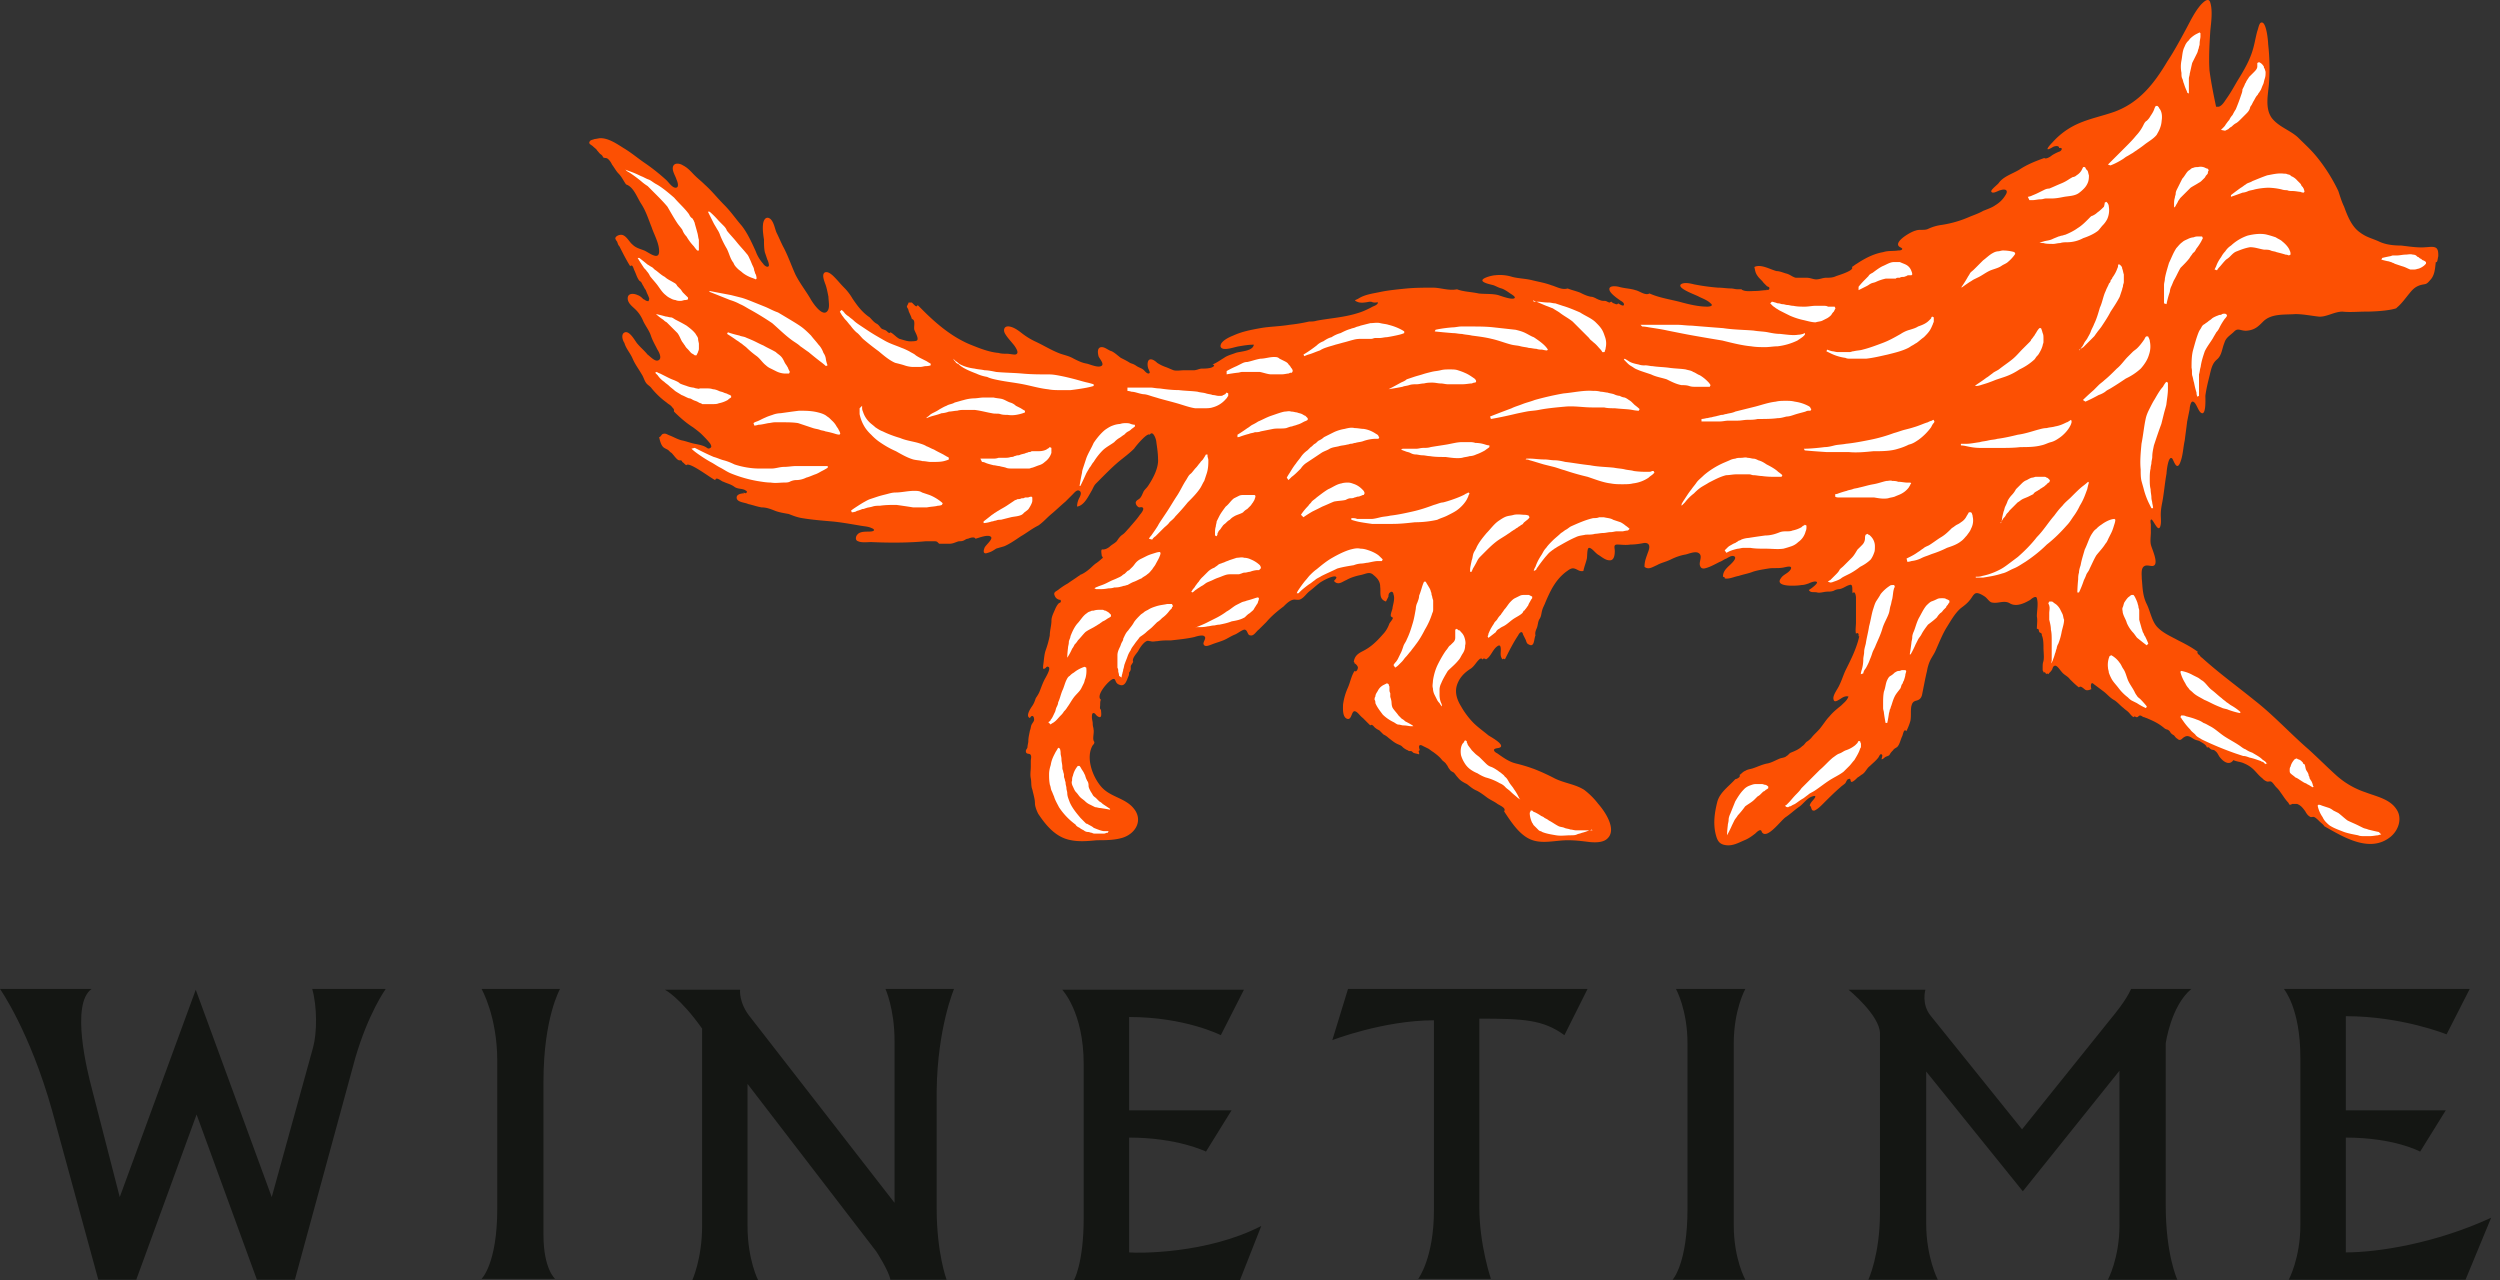
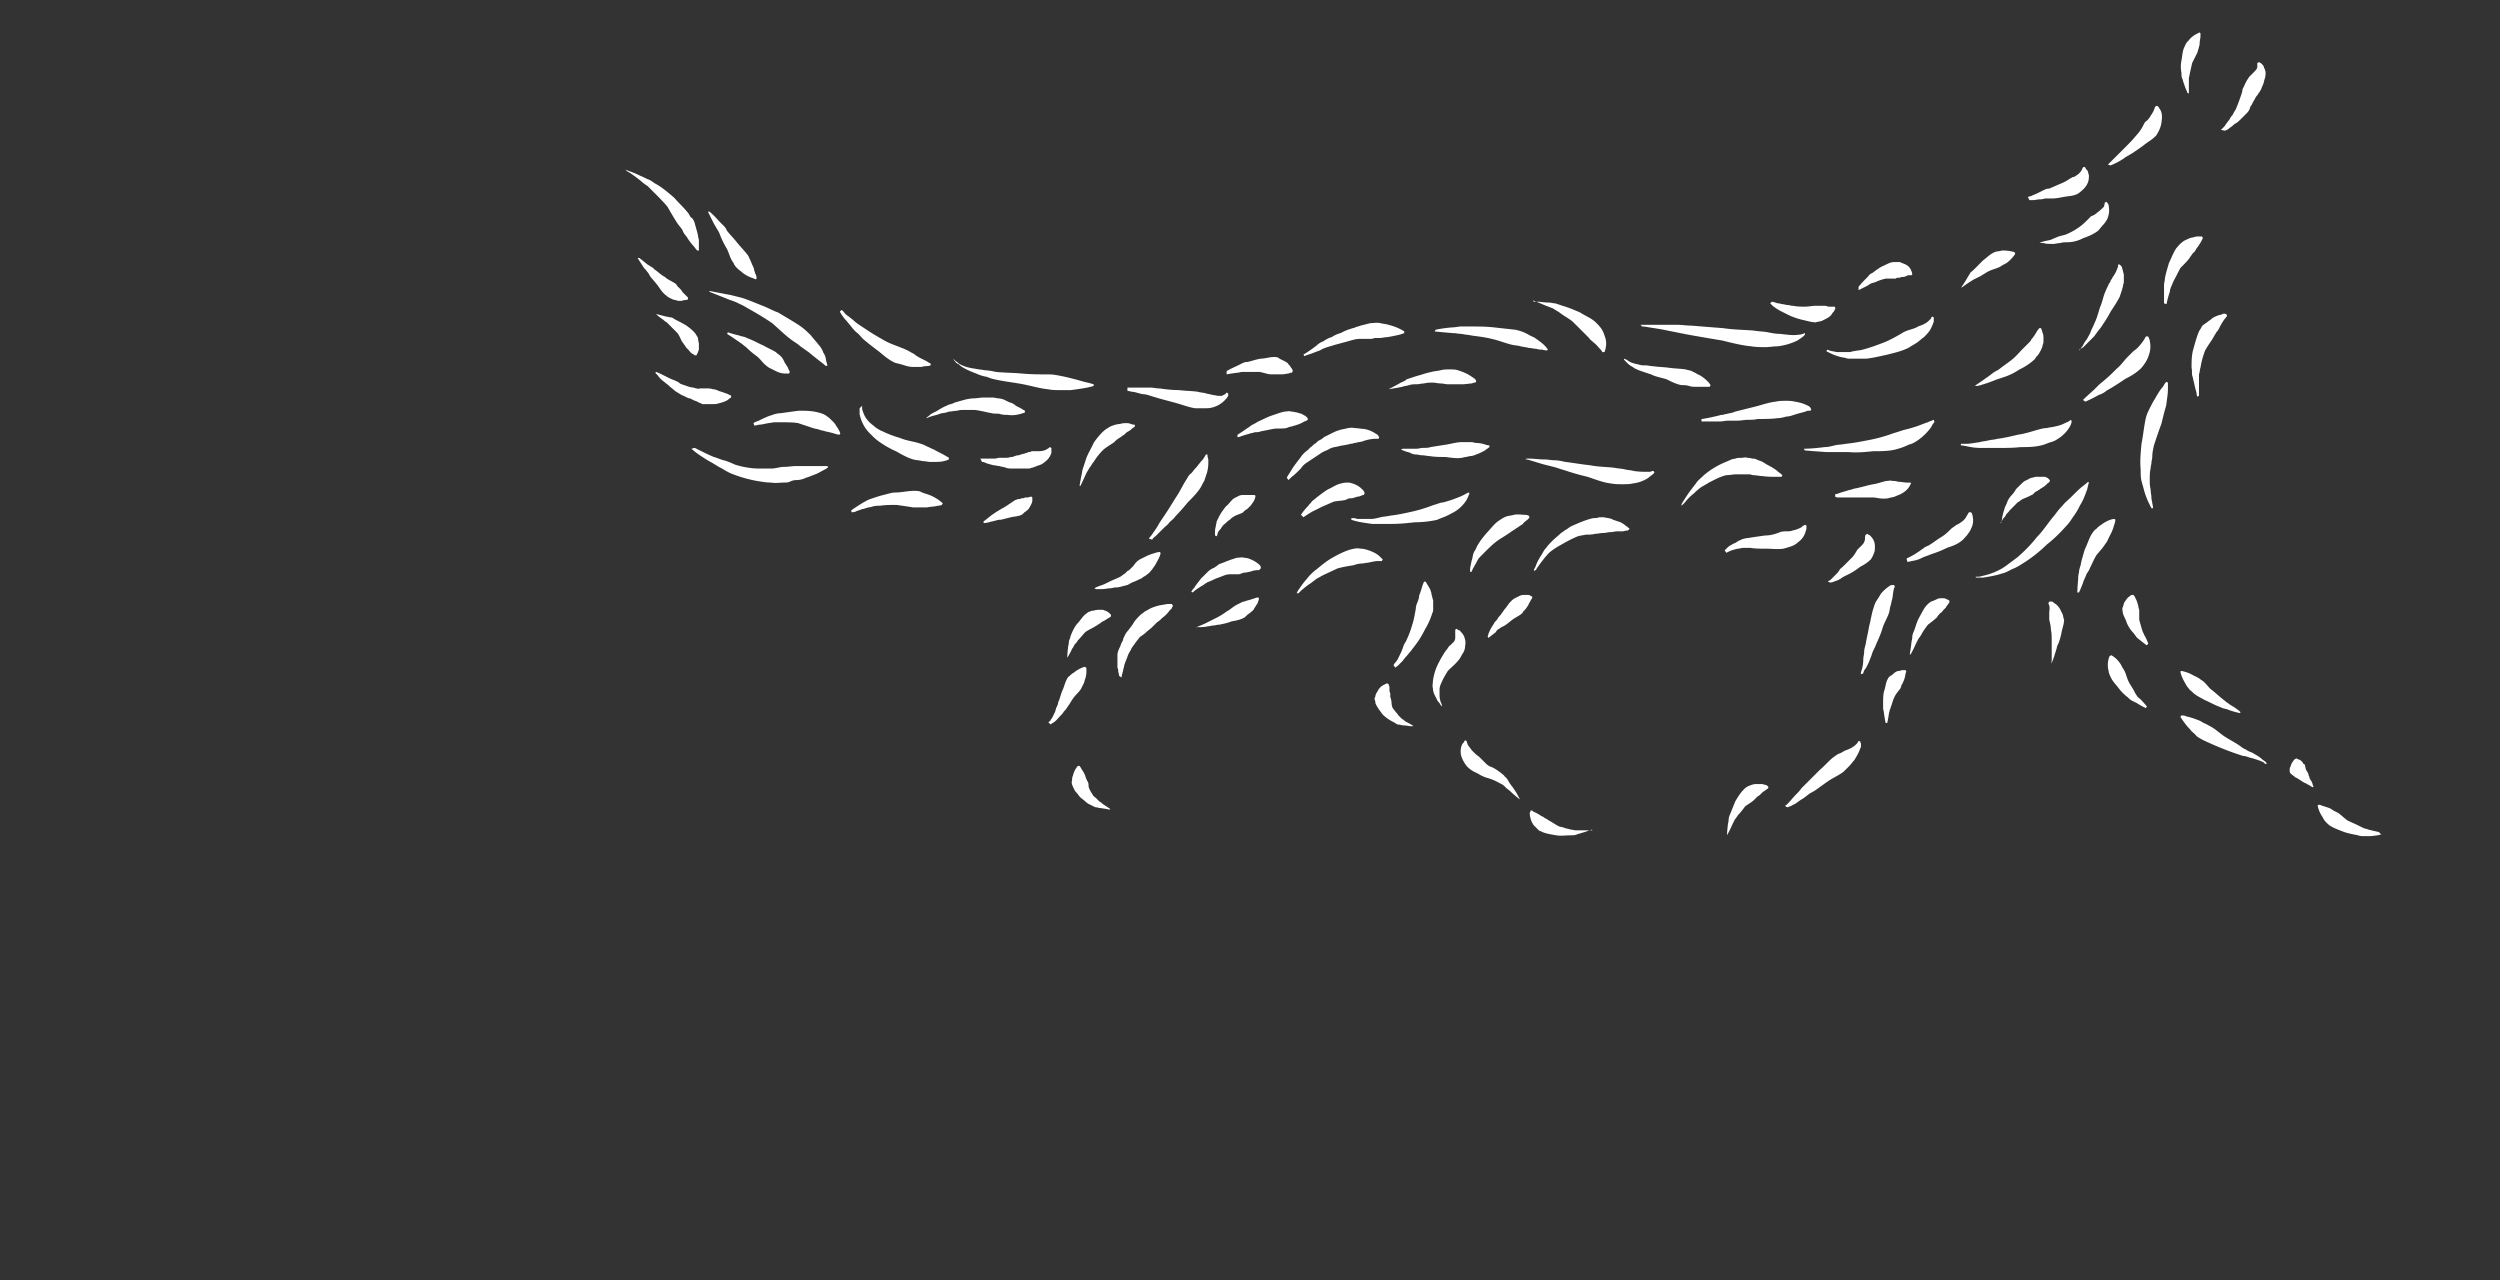
<svg xmlns="http://www.w3.org/2000/svg" width="82" height="42" fill="none">
  <rect width="100%" height="100%" fill="#333333" stroke="none" />
-   <path d="M79.976 8.406c0-.082 0-.163-.027-.217-.054-.135-.271-.081-.38-.081-.243.027-.568-.027-.812-.054-.244 0-.515-.028-.732-.136-.244-.108-.406-.135-.623-.298-.27-.19-.406-.542-.515-.84-.08-.162-.135-.352-.19-.515a5.597 5.597 0 0 0-.677-1.083c-.216-.271-.406-.434-.65-.678-.27-.243-.65-.352-.867-.65-.216-.325-.108-.758-.081-1.11a6.954 6.954 0 0 0-.027-1.301c0-.081-.054-.732-.217-.704-.081 0-.108.216-.135.27-.055.19-.082.38-.136.57-.108.406-.325.758-.542 1.11-.108.19-.216.38-.352.57-.054.08-.135.216-.244.243h-.081c-.081-.38-.163-.786-.217-1.192-.027-.434 0-.867.027-1.3.027-.271.082-.65 0-.922-.054-.19-.216-.027-.298.055-.216.243-.352.541-.514.84-.19.352-.38.704-.596 1.029-.434.731-.922 1.355-1.734 1.653-.38.135-.786.216-1.165.379a2.443 2.443 0 0 0-.867.623c-.082.081-.325.352 0 .163.027-.028.216-.082.216.027.109-.027.109.054.027.108-.08.027-.19.081-.27.135-.028.028-.19.136-.244.082-.298.108-.57.216-.813.379-.217.135-.515.217-.677.434-.027.054-.298.243-.244.298.054.08.244-.055.298-.055.162-.054.27 0 .162.163a.933.933 0 0 1-.325.325c-.108.081-.27.135-.406.19-.136.08-.298.135-.434.19a3.605 3.605 0 0 1-.92.27 1.488 1.488 0 0 0-.461.136c-.136.054-.271 0-.407.054-.135.027-.704.352-.541.515.027.027.108.054.108.08 0 .055-.108.055-.136.055-.162.027-.325 0-.487.054-.325.054-.623.217-.867.38-.054.027-.109.08-.163.108.109.108-.433.27-.515.298-.108.054-.216.054-.325.054-.108 0-.216.054-.325.054-.108 0-.19-.054-.325-.054h-.352c-.108-.027-.19-.108-.298-.135-.108-.027-.217-.082-.325-.082-.217-.054-.515-.243-.732-.135.027.108.027.19.109.298.054.081.135.135.19.217l.108.108c.027.027.081.027.081.054.027.054-.054.109-.081.054v.028c-.109 0-.244.027-.353.027-.135 0-.325.027-.433-.027-.027 0-.027-.028-.054-.028h-.108c-.082 0-.163-.027-.217-.027-.136 0-.298-.027-.434-.027a6.867 6.867 0 0 1-.785-.108c-.109-.027-.326-.081-.434 0-.135.135.515.352.596.406.108.054.271.109.38.217.108.081-.028.108-.109.108-.298 0-.623-.08-.921-.162-.325-.081-.677-.136-.975-.271-.136.081-.325-.081-.461-.108-.163-.055-.352-.055-.542-.109-.108-.027-.38-.054-.298.136.054.108.244.243.325.298.027.027.163.08.136.162-.027.054-.136-.027-.19-.054-.027.054-.081.027-.135 0-.028 0-.055-.027-.082-.054-.027 0-.054.027-.054.027-.054 0-.108-.054-.162-.054-.055 0-.109 0-.163-.027-.108-.027-.19-.109-.298-.109-.136-.027-.244-.081-.352-.135-.136-.054-.271-.081-.407-.136-.19.055-.352-.054-.541-.108-.217-.081-.407-.108-.624-.163-.216-.054-.433-.054-.65-.108a1.36 1.36 0 0 0-.569-.054c-.081 0-.542.108-.379.217.081.054.217.08.325.108.081.027.163.081.271.108.081.027.163.082.244.136.027.027.19.108.19.162-.028.109-.461-.054-.542-.08-.217-.055-.434-.028-.65-.055-.244-.054-.488-.054-.705-.136-.27.055-.542-.054-.786-.054-.27 0-.569 0-.867.027-.27.027-.569.055-.84.109-.243.054-.514.081-.731.216-.081.055-.19.055-.054.109.108.054.27.027.406 0 .136 0 .054.027.19.027.054 0 .108-.027.081.027-.054.081-.135.081-.217.136-.162.08-.27.135-.46.19-.434.135-.894.162-1.328.243-.081.027-.162.027-.243.027a5.425 5.425 0 0 1-.65.108c-.326.055-.651.055-.949.109-.298.054-.596.108-.894.244-.136.054-.298.135-.38.243-.053.082-.053.163.055.19.162.027.352-.054.515-.081.162-.027.325-.054.487-.054-.027.216-.433.216-.596.27-.135.055-.27.082-.38.163-.135.081-.243.163-.378.217.108.027.027.081-.055.108-.108.027-.216.027-.298.027-.08 0-.162.055-.27.055h-.326c-.108 0-.216.027-.325 0-.081-.028-.19-.082-.27-.109a1.265 1.265 0 0 1-.272-.135c-.054-.054-.162-.136-.243-.109-.082.027-.082.19-.055.271 0 .027.055.109.055.163-.055.081-.163-.054-.19-.082-.054-.054-.136-.08-.19-.108-.054-.027-.081-.054-.135-.081-.054-.027-.081-.027-.136-.054-.08-.054-.19-.109-.298-.163-.108-.081-.19-.162-.298-.217-.108-.027-.216-.135-.325-.135-.162 0-.135.19-.108.298.027.081.217.27.081.325-.108.054-.352-.054-.46-.081-.163-.027-.271-.082-.434-.163-.135-.081-.27-.108-.433-.162-.298-.109-.542-.271-.84-.407a2.339 2.339 0 0 1-.434-.27c-.108-.082-.244-.19-.406-.217-.163-.027-.217.108-.136.243.082.136.19.244.298.38.055.081.19.27.027.298-.08 0-.19-.027-.27-.027-.082 0-.19 0-.271-.027-.325-.027-.65-.163-.921-.271-.596-.244-1.111-.678-1.545-1.111l-.19-.19c-.026.082-.08.027-.108 0l-.081-.081h-.108c0 .027-.055.108-.055.135 0 .027.055.082.055.136.027.081.08.162.108.27.135.028.054.245.081.353.027.081.163.298.082.352-.028.027-.19.027-.217.027-.109 0-.244-.054-.352-.081-.109-.054-.19-.163-.298-.217-.027.054-.082 0-.109-.027-.054-.054-.108-.054-.162-.081-.055-.027-.082-.108-.163-.163-.108-.054-.163-.135-.244-.216-.244-.163-.406-.38-.569-.624a1.739 1.739 0 0 0-.27-.352c-.109-.108-.217-.244-.326-.352-.054-.054-.216-.217-.325-.135-.081.08 0 .27.027.352.054.135.081.298.109.433 0 .136.054.352-.027.46-.163.245-.515-.297-.57-.406-.162-.27-.352-.514-.487-.785-.136-.298-.244-.623-.406-.921-.082-.163-.136-.298-.217-.46-.054-.136-.082-.326-.19-.434-.135-.109-.217 0-.244.135-.027.19 0 .352.027.542 0 .135 0 .27.027.406l.082.244a.502.502 0 0 1 .054.19c-.027.108-.163 0-.19-.054a1.25 1.25 0 0 1-.244-.407c-.135-.298-.27-.596-.46-.84-.19-.216-.352-.46-.569-.677-.217-.217-.406-.46-.65-.677-.109-.109-.217-.19-.325-.298-.109-.109-.217-.244-.38-.325-.08-.055-.27-.109-.325.027-.054.135.081.325.109.433.027.054.108.271-.027.271-.109 0-.217-.162-.299-.244a6.593 6.593 0 0 0-.677-.542c-.244-.162-.46-.352-.731-.514-.217-.136-.488-.325-.759-.325-.054 0-.135.027-.19.027-.054.027-.135.027-.162.08-.054.082.054.11.108.163.054.055.109.082.136.136.054.054.081.108.135.135.027.027.054.055.054.082.027.027.027 0 .055.027.054 0 .08 0 .135.054a.567.567 0 0 1 .108.162c.082.109.136.217.217.298.108.109.163.244.244.353.244.081.352.406.488.623.162.244.244.515.352.785.081.244.244.515.244.786 0 .325-.352.027-.488-.027s-.27-.081-.38-.19c-.108-.08-.216-.325-.379-.325-.054 0-.162.027-.19.109 0 .027.028.081.055.108.027.054.027.108.081.163.109.216.217.433.352.65.082-.081.109.081.136.135.054.109.081.217.135.298.027.055.055.055.082.082.027.027.054.108.08.135a.592.592 0 0 0 .082.136c0 .027.027.054.027.08.027.055.055.11.082.19v.028c-.027.054 0 .08-.082.054-.027 0-.081-.054-.108-.054-.054-.055-.108-.109-.19-.136-.108-.054-.325-.081-.325.108 0 .163.163.271.271.38.108.108.19.244.244.379.081.163.19.298.244.46.054.163.135.299.216.461.055.082.163.298.028.352-.109.055-.271-.135-.353-.19-.108-.135-.244-.243-.352-.379-.081-.108-.27-.46-.433-.325-.082.082-.027.244.027.325.054.19.19.326.27.515.082.19.19.325.299.515.054.081.081.19.135.27.054.082.136.11.19.19.135.163.298.326.488.461.054.054.135.081.19.163.026.027.053.054.053.08v.055c.19.19.407.38.623.515.109.081.217.162.299.244.08.081.19.19.27.298.028.054.055.108 0 .135a.082.082 0 0 1-.108 0c-.108-.081-.27-.108-.406-.135-.136-.027-.271-.081-.407-.109-.135-.027-.27-.108-.406-.162-.081-.027-.136-.082-.217-.054-.054 0-.081.108-.135.108.027.108.054.244.135.325.027.027.081.054.136.081.054.028.08.082.135.109.081.081.163.216.244.244h.054c.027 0 .054.027.054.054.054.027.082.081.136.108.081-.135.813.434.948.488.027-.136.217.054.27.054.11.054.245.081.353.162.108.082.244.055.352.109.027.027.082.027.055.081-.028.054-.082 0-.109 0l.027.027c-.081 0-.27.027-.244.163.027.135.271.135.38.19.135.027.27.08.433.108.163 0 .298.054.434.108.135.054.298.081.46.109.136.054.271.108.434.135.325.054.65.081.975.108.298.027.596.082.921.136.136.027.271.027.38.081.08.027.135.081.026.108-.135.028-.379-.027-.487.109-.054.054-.081.19.027.217.108.054.298.027.433.027.596.027 1.192.027 1.788-.027h.271c.028 0 .082 0 .109.027l.054.054h.352c.109 0 .19-.054.298-.081.054 0 .109 0 .163-.027.054-.027.081-.055.135-.055.054-.027.217-.08.244 0 .108-.027.434-.162.515-.054.054.081-.19.271-.217.352-.054.136-.027.217.108.163.109-.027.19-.081.271-.136.082-.027.19-.054.271-.08.19-.082.38-.218.542-.326.19-.108.352-.244.57-.352.162-.108.27-.244.433-.38.162-.135.298-.27.46-.406l.244-.244c.054-.054.136-.162.217-.108.081.054.027.163 0 .217a.619.619 0 0 0-.081.298c.216-.027.352-.298.46-.488.054-.081.081-.19.163-.27l.216-.218c.163-.162.325-.325.515-.487.163-.136.352-.271.515-.434.054-.081.433-.542.515-.46.108-.163.216.162.216.244.027.19.055.379.055.541.027.298-.163.65-.326.894-.054.082-.135.136-.162.217-.027.054-.054.136-.108.19-.055.054-.109.054-.136.135 0 .082.054.136.108.163.055 0 .109-.027.136.027.027.054-.081.19-.108.217-.109.162-.244.298-.353.433-.081.081-.135.163-.216.217-.082.054-.136.135-.19.217-.081.08-.163.108-.244.19-.081.053-.135.08-.217.08-.08-.026-.027.19-.027.217.027.027.054.055 0 .082a1.478 1.478 0 0 1-.244.19s0 .026-.027.026c-.135.136-.298.271-.46.325 0 .027 0 .027-.027.027-.109.082-.244.163-.353.244a2.264 2.264 0 0 0-.325.217c-.08.054-.162.081-.108.19a.204.204 0 0 0 .19.135c.027.082 0 .082-.055.109-.054.054-.08.108-.108.162-.054.136-.135.271-.135.407 0 .162-.055.325-.055.487a3.279 3.279 0 0 1-.135.488c-.054.162-.054.325-.081.488 0 .054-.027.162.054.108.027 0 .054-.081.108-.054.109.027-.054.298-.081.352-.081.135-.136.298-.19.433-.027.082-.081.163-.135.244-.027.082-.054.163-.108.244-.055.081-.244.352-.082.406.054-.108.136-.08.136.055 0 .054-.054.108-.082.162-.027.054-.027.136-.054.19-.027.135-.054.244-.054.352 0 .054-.027.136-.027.19 0 .054-.054.081-.054.135 0 .136.135.054.162.136.027.054 0 .135 0 .19v.189c0 .135-.027.244 0 .38.027.135 0 .243.054.378.028.136.082.299.082.434 0 .108.054.244.108.352.271.407.596.786 1.084.867.27.054.569.027.84 0 .27 0 .569 0 .84-.081.433-.136.677-.57.379-.948-.271-.353-.759-.38-1.057-.705-.298-.325-.542-.975-.298-1.381.027-.028.054-.055.054-.109-.08-.081 0-.298-.027-.406 0-.054-.027-.109-.027-.19s-.027-.135-.027-.217c0-.054 0-.135.054-.135s.082.081.136.108c.162.109.108-.135.108-.216-.054-.028-.027-.109-.027-.163 0-.054 0-.136.027-.163-.19-.135.244-.623.38-.677.08-.027.08.027.108.081.027.055.054.082.135.109.163.054.217-.136.271-.271.027-.054.027-.082.027-.136a.205.205 0 0 0 .055-.108v-.108c.027-.055.054-.082.08-.136-.053-.108.11-.27.163-.352.054-.108.163-.271.271-.325.054-.027.081 0 .136 0 .081.027.135 0 .216 0 .163-.027.299-.027.461-.027.244-.027.515-.054.759-.109.08-.027.27-.08.325-.027.081.055-.027.163-.027.244.027.136.19.054.27.027.136-.054.244-.081.38-.135.135-.054.244-.136.38-.19.08-.027.243-.163.324-.163.109.028.081.19.19.19.108.027.19-.135.27-.19l.245-.243c.162-.19.352-.353.569-.515.08-.081.19-.19.298-.217.08-.027.19.027.27-.027.109-.054.19-.19.299-.27.108-.082.19-.163.298-.245.054-.054.541-.325.569-.19 0 .028-.055.082-.082.11.136.162.271.026.407-.028.135-.081.325-.136.46-.163.163-.027.298-.135.434 0 .135.109.216.217.216.38.027.19-.054.406.19.487l.081-.162c0-.027 0-.109.055-.136.054-.054.108 0 .108.055.054.135 0 .298-.027.433 0 .081-.081.217-.054.298.027.027.08.027.054.081-.027.055-.081.109-.109.163a.956.956 0 0 1-.216.352c-.19.217-.38.407-.65.542-.163.081-.271.162-.298.352.026.027.026.027.026.054.028 0 .109.082.109.136 0 .054-.054.162-.108.108-.109.163-.136.352-.217.542a1.97 1.97 0 0 0-.163.569c0 .108-.027.406.136.46.162.055.135-.298.27-.243.082.027.163.162.245.216.08.082.162.163.243.244.054-.054.109.027.136.055.054.054.108.08.162.108l.136.135a.565.565 0 0 1 .162.109c.109.08.19.162.325.216.055.027.082.027.136.082.054.054.108.081.162.108.028 0 .028.027.055.027h.054c.027 0 .054.027.081.054.054.027.108.027.19.055.027-.055-.054-.109.027-.136-.054-.135-.027-.217.108-.135l.163.08c.054.028.108.082.162.11.109.08.217.162.298.27.054.054.109.081.136.136.054.054.054.108.108.162.027.054.081.081.136.109.054.054.08.108.135.162.081.108.19.163.298.217.108.081.19.162.325.217.109.054.217.135.325.216.109.082.244.136.352.217.082.054.299.136.217.244.217.325.488.759.867.921.38.163.813.027 1.22.027.243 0 .46.027.677.054.217.027.487.027.623-.108.325-.298-.081-.894-.298-1.138a2.47 2.47 0 0 0-.46-.46c-.299-.19-.651-.217-.976-.38a6.925 6.925 0 0 0-.65-.298 5.46 5.46 0 0 0-.623-.19c-.217-.054-.407-.19-.596-.325-.055-.027-.136-.08-.109-.135.054-.054.163-.027.217-.081.081-.109-.325-.325-.407-.38-.162-.135-.352-.27-.487-.406a2.575 2.575 0 0 1-.407-.542c-.135-.217-.216-.46-.135-.704.081-.244.244-.407.46-.542.109-.081.163-.19.244-.271.055-.054.055-.054.109-.054 0 0 0 .027.027.027l.027-.027c.027 0 .054 0 .081.027.163-.081.217-.325.38-.434.08-.054.108 0 .108.109 0 .135-.027.216.054.325.027-.027.054-.027.081 0 .136-.271.271-.542.434-.786.054-.108.135-.162.162-.027l.082.163c.027.054.027.135.108.162.19.109.163-.19.217-.298-.027-.108.027-.19.054-.27.027-.082.027-.19.081-.272.054-.08.054-.162.081-.27.028-.109.082-.19.109-.271.163-.38.325-.732.677-1.003.081-.054.163-.135.271-.108.108.027.163.108.298.081.027-.136.081-.27.108-.38.028-.08 0-.379.082-.379.054 0 .135.082.162.109.055.054.109.108.163.135.081.054.217.163.325.163.163.027.19-.163.19-.298 0-.109-.055-.217.081-.217.135 0 .27.027.433 0 .163 0 .325-.027.461-.054.217 0 .163.19.108.325-.054.162-.108.27-.108.46.136.109.27 0 .406-.054.136-.08.298-.108.461-.19.162-.08.325-.135.488-.162.108-.027.298-.108.406-.054.163.081.027.27.054.406.027.082.054.109.136.109.162-.027.352-.136.514-.217.082-.027.136-.081.217-.108.054-.027.163-.109.244-.082.163.055-.136.298-.19.353-.108.108-.162.19-.162.325.027 0 .081.027.054.054.163.027.298-.054.46-.082.163-.054.326-.08.461-.135.163-.054.352-.081.515-.108.162-.027.298 0 .46-.027.055 0 .353-.109.271.054-.08.135-.243.162-.325.298-.216.298.542.244.678.217.08 0 .162-.027.243-.055.055-.027.19-.08.244-.054.109.027-.19.244-.244.271.055.108.19.054.271.081.109.027.217-.027.353-.027.054 0 .108 0 .19-.027a.392.392 0 0 1 .189-.054c.135-.027.217-.108.325-.135.135-.055.081.162.108.27.082-.108.109.109.109.136v.813c0 .135-.027.27 0 .379.054-.054.108 0 .081.081h.027c-.081.38-.27.759-.433 1.084-.082.162-.136.352-.217.515-.054.135-.244.352-.19.487.027.109.163 0 .217-.027.081-.054.163-.108.27-.081-.053.136-.135.19-.243.298-.135.108-.27.217-.38.352-.108.109-.189.244-.297.38-.082.108-.217.216-.298.325a.718.718 0 0 1-.163.135c-.054.054-.081.109-.135.136-.109.108-.244.162-.38.216-.054.027-.08.082-.135.109-.054.054-.136.054-.217.081-.135.054-.27.135-.406.163-.163.027-.325.108-.488.162-.081.027-.162.027-.244.081-.081.027-.135.109-.19.136.055.054-.08.135-.135.135-.217.244-.515.434-.596.759-.081.325-.135.677-.054 1.03.054.216.108.352.352.379.217.027.407-.082.596-.163.136-.054.244-.135.352-.217.055-.054.19-.19.217-.054.163.271.623-.38.786-.488.162-.108.298-.243.46-.352.136-.108.244-.27.407-.325.081-.027.135-.027.081.054-.054.082-.135.136-.163.244.082.054.028.19.163.163.108-.054.19-.136.271-.217.19-.19.38-.38.569-.542.054-.054.108-.081.163-.135.027-.027.054-.136.108-.136.108-.054.027.136.135.082.054-.027.109-.082.163-.136.054-.027.108-.081.162-.108.109-.082.136-.19.244-.271.081-.081.19-.163.271-.271.027-.027.054-.136.109-.108.054.027 0 .108 0 .162.054 0 .08-.054.135-.081.054-.027.108-.027.136-.082.027-.054.08-.108.108-.135.027-.054.108-.081.135-.108.082-.082.109-.244.163-.352.027-.055.054-.271.135-.163.055-.108.109-.244.136-.352.027-.163 0-.298.027-.46.027-.11.054-.163.162-.19.109-.028.163-.082.19-.19l.081-.407a8.94 8.94 0 0 1 .082-.379 1.34 1.34 0 0 1 .108-.352c.054-.108.136-.217.19-.352.108-.244.216-.515.352-.732.135-.216.27-.46.46-.623.109-.081.217-.162.298-.27.055-.055.109-.19.19-.218.081-.027.217.055.298.109.081.054.136.162.217.19.217.054.406-.082.596.027.217.135.488 0 .677-.109.027-.027.19-.162.217-.054.054.19 0 .406 0 .596.027.136 0 .271 0 .407.081 0 .054.054.081.108.027.027.054.027.054.027.028.027.028.054.028.081.054.109.054.298.054.407 0 .135.027.298 0 .433-.027.081-.027.136-.027.217v.081c0 .027.027.027.027.081.027-.027.081 0 .081.055.027-.028.054-.028.081 0 .027-.055.081-.082.109-.136.027-.027.027-.108.08-.135.082-.055.19.135.245.19.081.108.19.135.27.243.082.081.19.19.299.271.054-.081.162.054.216.081.055.027.136 0 .19-.027-.027-.081-.027-.27.081-.162.109.08.217.162.325.243.109.082.19.19.326.271.108.055.216.19.325.271.054.054.108.082.162.136.054.054.081.108.163.162.054-.054.054 0 .108 0s.054-.054.108-.054c.055 0 .082.054.136.054.054.027.081.027.135.055.19.08.353.162.515.298a.206.206 0 0 0 .109.054.212.212 0 0 1 .108.108.374.374 0 0 0 .108.081c.027.027.055.082.109.109.08.081.135.027.19-.027.08-.055.135-.082.243-.027.054.027.081.054.136.08.054.028.108.028.162.055.081.054.217.108.244.217.054-.054.081.027.135.054.055.027.082 0 .136.054.081.054.108.163.162.217.109.135.299.27.434.081.108.054.244.054.352.109a.975.975 0 0 1 .325.216c.082.082.163.19.271.271a.346.346 0 0 0 .163.109c.081 0 .108-.027.162.027.055.054.082.108.136.162a.86.86 0 0 1 .135.163c.081.108.163.244.244.325.027.027.027.054.054.081.027 0 .054 0 .081-.027h.163c.135.054.19.136.271.244.027.054.081.135.135.163.055.054.109 0 .163.027.054.027.108.08.163.135.054.054.135.108.162.163.623.352 1.49.894 2.168.352.27-.217.406-.623.19-.921-.218-.325-.651-.407-1.003-.542a2.72 2.72 0 0 1-.976-.57c-.298-.27-.596-.568-.894-.839-.596-.515-1.137-1.11-1.76-1.598-.57-.461-1.166-.895-1.708-1.382-.027-.027-.08-.054-.108-.109-.027-.027-.054-.027-.054-.054l-.027-.027.027-.027c-.217-.162-.433-.27-.65-.38-.244-.135-.515-.243-.705-.46-.162-.19-.216-.515-.325-.731-.135-.271-.135-.542-.162-.84 0-.109-.027-.298.054-.38.081-.08.19-.027.298-.027.244-.027-.027-.569-.054-.704s0-.27 0-.406v-.244c0-.027-.027-.136 0-.163.054-.081.216.407.298.244.054-.108.027-.298.027-.406 0-.163.027-.298.054-.434.054-.298.081-.623.135-.92 0-.055.055-.624.19-.489.054.082.136.38.244.163.108-.244.108-.515.163-.759.027-.216.054-.406.08-.623l.082-.406c0-.054.027-.217.081-.244.136-.027.19.352.325.38.136.026.109-.488.109-.57.027-.216.081-.433.135-.65.054-.217.081-.406.244-.542.163-.135.163-.352.244-.542.054-.19.19-.243.325-.379.135-.135.217 0 .433-.027.244-.027.353-.135.515-.298.271-.27.705-.217 1.057-.244.244 0 .515.054.758.082.244.027.515-.163.786-.163.244.027.515 0 .759 0 .27 0 .758-.027 1.002-.108l.027-.027c.163-.136.271-.299.407-.461.108-.136.19-.217.352-.271.19-.054.19 0 .325-.163.163-.162.163-.406.19-.596.054.027.054-.08.08-.19z" fill="#FC5003" />
  <path d="M66.512 6.456s.027 0 .108-.027c.054-.027.136-.054.244-.109l.162-.08c.055-.028.109-.055.19-.055.136-.054.244-.108.38-.163.135-.054.216-.108.297-.162.055-.027.082-.054.109-.054a.205.205 0 0 0 .108-.055.467.467 0 0 0 .163-.162l.054-.109h.054l.027.028c0 .027.027.054.054.08.028.028.028.082.055.163 0 .055 0 .136-.027.217a.59.59 0 0 1-.136.217 1.182 1.182 0 0 1-.19.162c-.135.082-.298.082-.46.109-.136.027-.271.054-.407.054h-.19c-.053 0-.108.027-.162.027-.108 0-.19.027-.27.027h-.11l-.053-.108zM71.741 3.04s0-.026-.027-.08a1.866 1.866 0 0 1-.081-.217c-.027-.054-.027-.109-.054-.163-.027-.054-.027-.108-.027-.19a1.026 1.026 0 0 1 0-.406c.027-.135.027-.27.08-.406.028-.054.055-.136.082-.163.027-.054.081-.081.109-.135a.888.888 0 0 1 .216-.163l.109-.054.027.027v.108c0 .055-.027.136-.027.244 0 .054-.027.082-.027.136-.028.054-.028.108-.055.162l-.162.325c-.027.109-.054.244-.081.353 0 .054-.028.108-.028.162v.488l-.054-.027zM69.14 5.398l.299-.298.135-.135.163-.163c.108-.108.216-.217.325-.352a1.38 1.38 0 0 0 .244-.352c.027-.054.054-.109.108-.136.027-.027.081-.081.108-.135.054-.081.109-.163.136-.244.027-.081.054-.108.054-.108h.054l.027.027c.027.027.027.054.054.081.055.081.082.217.055.38a.79.79 0 0 1-.055.243c-.027.081-.08.163-.108.217-.108.135-.27.217-.406.325-.136.108-.271.19-.38.27-.054.028-.135.082-.19.11-.053.026-.108.08-.162.108-.216.135-.38.19-.38.19l-.08-.028zM66.894 7.946s.055 0 .136-.027c.081-.027.19-.027.298-.081.054-.027.135-.054.19-.081.027 0 .08-.028.108-.028.027 0 .081-.027.108-.027.136-.054.298-.135.407-.216.135-.082.244-.19.325-.271l.081-.082c.027-.027.054-.054.082-.054.054-.027.108-.054.162-.108.081-.054.163-.136.217-.19.027-.081.027-.135.027-.135l.054-.027.027.027a.207.207 0 0 1 .054.135.71.71 0 0 1-.054.407.826.826 0 0 1-.135.19c-.054.053-.109.135-.163.189-.135.108-.325.19-.488.244a1.12 1.12 0 0 1-.514.135c-.082 0-.163 0-.244.027-.081 0-.163.027-.217.027-.135 0-.244 0-.325-.027a.329.329 0 0 1-.136-.027zM72.073 13.011s-.028-.054-.028-.135a2.815 2.815 0 0 1-.08-.325c-.028-.082-.028-.136-.055-.217-.027-.081 0-.162-.027-.27 0-.19 0-.407.054-.597s.108-.406.19-.596c.027-.054.054-.081.08-.135a.212.212 0 0 1 .11-.109c.026-.027.08-.054.108-.081.027-.027.08-.054.108-.081.054-.055.135-.082.19-.109.027 0 .054-.027.081-.027.027 0 .054 0 .081-.027a.188.188 0 0 1 .136 0l.027.054s-.027.054-.082.109c-.054.08-.108.162-.162.27-.027.055-.054.109-.108.163-.028.054-.082.136-.109.19-.081.135-.19.27-.27.433-.055.163-.11.325-.136.515-.027.081-.027.163-.054.244v.704l-.054.027zM70.567 16.67l-.082-.164a2.467 2.467 0 0 1-.162-.433c-.027-.108-.054-.19-.082-.298-.027-.108-.027-.244-.027-.38-.027-.27 0-.541.027-.84.055-.27.082-.568.136-.812.027-.135.081-.244.135-.352.055-.108.109-.217.163-.298.108-.19.19-.325.27-.406.055-.109.11-.163.11-.163l.053.027v.217c0 .135-.027.298-.054.514-.027.109-.054.19-.081.299l-.081.325c-.082.216-.163.46-.244.704-.027.136-.054.244-.054.38 0 .053-.027.135-.027.189 0 .054-.027.108-.027.19-.028.108-.028.244-.028.352 0 .108 0 .217.028.325 0 .108.026.19.026.27 0 .082.028.136.028.19.027.109.027.163.027.163h-.054zM68.32 13.12s.136-.136.353-.325l.162-.163c.054-.054.136-.108.19-.162.135-.109.27-.244.406-.38.136-.108.244-.27.352-.379l.163-.163c.054-.054.108-.08.162-.135.082-.081.163-.19.217-.27.027-.028.027-.082.054-.082 0-.027.027-.027.027-.027h.055s0 .027.027.054c0 .027.027.054.027.108a.815.815 0 0 1-.027.434.963.963 0 0 1-.109.244 1.5 1.5 0 0 1-.162.216 1.916 1.916 0 0 1-.488.325c-.162.109-.325.217-.46.298-.082.055-.163.082-.217.136a.812.812 0 0 1-.217.108 5.29 5.29 0 0 1-.433.217l-.082-.054zM68.2 11.494s.026-.027.08-.108c.028-.027.055-.081.082-.135.027-.055.081-.109.108-.163.027-.054.081-.135.109-.217.027-.081.08-.162.108-.244.081-.162.135-.352.19-.541.08-.163.108-.38.19-.542.026-.082.08-.163.108-.244.027-.027.054-.054.054-.108.027-.028.054-.055.054-.082.081-.108.135-.216.162-.298.028-.054.028-.081.028-.108v-.027h.054l.027.027c.027.027.054.054.054.108.027.054.027.109.054.19v.244c0 .054-.027.081-.027.135 0 .027-.027.081-.027.109l-.081.243c-.082.163-.19.325-.298.488-.082.163-.19.325-.298.488-.055.081-.109.135-.163.216-.027.027-.054.082-.081.109l-.081.081-.271.271c-.082.054-.136.081-.136.081v.027zM70.98 9.95V9.354c0-.081.028-.135.028-.216.027-.163.08-.326.135-.515.081-.163.135-.325.244-.488.054-.054.108-.135.19-.19.054-.054.135-.08.19-.108a.502.502 0 0 1 .189-.054c.054-.027.108-.027.135-.027h.136l.027.054-.054.108a1.834 1.834 0 0 1-.163.244c-.027.054-.054.109-.108.136-.027.054-.082.108-.109.162-.08.109-.19.217-.298.325-.081.136-.135.271-.216.407-.028.054-.055.135-.082.19a.502.502 0 0 0-.054.19 2.96 2.96 0 0 0-.108.405l-.081-.027zM64.805 18.917h.054c.027 0 .081 0 .162-.027.136-.027.326-.081.542-.19.109-.053.19-.108.298-.189l.325-.244c.217-.19.434-.406.623-.65.217-.217.38-.488.57-.704.08-.109.162-.217.27-.326.082-.108.19-.19.271-.27.163-.163.298-.299.407-.38.108-.081.162-.135.162-.135l.027.027s-.027.081-.054.217c-.054.135-.108.325-.244.541a2.008 2.008 0 0 1-.19.326c-.08.108-.135.216-.243.325-.19.216-.406.433-.65.623-.217.216-.46.406-.705.569-.135.081-.244.162-.38.216-.135.055-.243.136-.378.163-.244.081-.46.108-.623.136h-.244v-.028zM64.316 14.556h.19c.108 0 .244-.027.433-.054.082-.027.163-.027.272-.054.108-.027.216-.027.297-.054.217-.027.461-.082.678-.136.216-.027.46-.108.65-.162.108-.027.19-.055.298-.055.081-.027.19-.027.271-.054.162-.027.27-.081.38-.135.026 0 .053-.027.053-.027.028 0 .028-.027.055-.027l.027-.027.027.027v.054a.456.456 0 0 1-.054.135c-.055.109-.19.271-.353.38-.08.054-.162.108-.27.135-.109.027-.19.081-.326.108-.216.055-.46.055-.677.055-.217.027-.46.027-.677.027h-.623c-.19 0-.326-.027-.46-.055-.11-.027-.19-.027-.19-.027v-.054zM68.137 19.432s0-.162.027-.433c0-.054 0-.136.027-.217 0-.081.027-.163.054-.244.027-.162.081-.325.135-.515.082-.162.136-.352.217-.487.055-.082.082-.136.163-.19a.716.716 0 0 1 .162-.135c.109-.082.217-.136.298-.163.082-.027.136-.027.136-.027l.027.027s0 .054-.027.136c-.027.08-.054.19-.108.298l-.082.162c-.027.054-.054.136-.108.19-.081.135-.19.244-.298.38-.081.135-.136.27-.217.433-.027.08-.081.135-.108.19a1.315 1.315 0 0 1-.082.189 3.412 3.412 0 0 1-.162.406h-.054zM70.411 21.166s-.108-.081-.244-.19c-.027-.026-.081-.053-.108-.108-.027-.027-.054-.081-.109-.135a1.12 1.12 0 0 1-.19-.298c-.026-.109-.108-.217-.135-.352 0-.055-.027-.109 0-.163.027-.054.027-.108.055-.163.054-.08.108-.162.162-.19.054-.053.081-.053.081-.053h.055s.027.027.054.08c.027.055.054.11.081.19 0 .028.027.082.027.109 0 .054.027.081.027.135v.298c.027.109.054.19.082.299.026.054.026.108.054.135.027.054.027.081.054.108.081.163.108.244.108.244l-.054.054zM67.296 21.681v-.677c0-.109 0-.244-.027-.352 0-.109-.027-.217-.054-.326v-.216c0-.081.027-.163 0-.244 0-.027-.028-.054-.028-.081l.028-.055h.081c.027 0 .054.028.054.028.027.027.081.054.108.08a.591.591 0 0 1 .109.136l.081.163c.027.054.027.135.054.19 0 .135-.054.27-.081.406a1.995 1.995 0 0 1-.108.38.385.385 0 0 0-.055.162c-.027.054-.027.108-.054.162-.027.109-.054.163-.081.244-.027.054-.054.081-.054.081l.027-.08zM70.388 23.226s-.135-.055-.297-.163l-.163-.081c-.054-.027-.108-.081-.135-.109a1.552 1.552 0 0 1-.299-.298c-.08-.108-.19-.216-.243-.325a1.321 1.321 0 0 1-.082-.19c0-.053-.027-.108-.027-.162-.027-.217.054-.38.054-.38l.055-.026s.162.081.27.243c.028.028.055.082.082.136.027.054.054.081.081.136.054.108.081.243.136.352.054.108.135.216.19.325a.591.591 0 0 0 .08.135c.028.054.082.082.109.109.135.135.217.243.217.243l-.028.055zM74.306 25.067l-.054-.055s-.027-.027-.054-.027-.027-.027-.054-.027c-.082-.027-.217-.08-.353-.108-.08-.027-.135-.054-.216-.054l-.244-.081a10.575 10.575 0 0 1-1.11-.46c-.082-.055-.163-.082-.218-.164-.054-.054-.135-.108-.162-.162a1.976 1.976 0 0 1-.244-.298.39.39 0 0 1-.054-.082l-.027-.026.027-.055h.054c.027 0 .054 0 .108.027.109.027.217.054.353.109a.81.81 0 0 1 .216.108c.082.027.163.081.217.108.162.082.298.217.46.326.163.108.326.19.488.298.082.054.136.108.217.135a.814.814 0 0 0 .217.108c.135.082.243.136.325.217.027.027.081.054.108.081l.027.027s0 .028.027.028v.027c-.027-.055-.054 0-.054 0zM73.466 23.388s-.162-.027-.379-.108c-.054-.027-.108-.027-.19-.055-.054-.027-.135-.054-.19-.08-.135-.055-.27-.136-.406-.19-.135-.082-.27-.136-.379-.244-.054-.054-.108-.081-.135-.136a.569.569 0 0 1-.109-.162c-.135-.217-.162-.38-.162-.38l.027-.027s.19.027.379.136l.163.081c.054.027.108.081.162.108.109.082.19.217.298.299.108.08.217.19.325.27.054.055.109.082.163.136.054.027.108.081.162.108.19.109.298.217.298.217l-.027.027zM75.86 25.826s-.027-.027-.054-.027c-.027-.027-.081-.054-.135-.081-.028-.027-.055-.027-.109-.054-.027-.027-.054-.027-.081-.055-.054-.027-.108-.08-.19-.108-.054-.054-.108-.081-.162-.135-.027-.027-.027-.055-.027-.109 0-.027 0-.081.027-.108.027-.136.135-.244.135-.244l.054-.027s.027 0 .055.027c.027 0 .08.027.108.054l.054.054c0 .027.027.055.054.055.027.054.027.135.054.19.028.053.082.108.082.189.027.027.027.054.027.081.027.027.027.054.054.081a.457.457 0 0 1 .054.136c0 .027.027.054.027.054l-.027.027zM78.106 27.37s-.027 0-.109.028c-.054 0-.162.027-.27.027h-.19c-.055 0-.136 0-.19-.027-.135-.027-.298-.054-.46-.108-.136-.055-.299-.109-.434-.19-.054-.027-.108-.081-.163-.136a.567.567 0 0 1-.108-.162c-.135-.19-.163-.38-.163-.38l.028-.027s.054 0 .108.028l.244.08a.592.592 0 0 1 .135.082l.163.081c.108.082.19.163.298.244.108.055.244.109.352.163l.163.081c.054.027.108.027.162.054.217.055.352.082.352.082l.082.08zM64.34 9.408s.081-.108.19-.298c.027-.054.054-.08.08-.135.028-.054.082-.081.136-.136.082-.08.19-.19.298-.298.109-.08.217-.19.325-.243a.384.384 0 0 1 .163-.055c.054 0 .108-.027.163-.027.216 0 .379.054.379.054l.027.055s-.081.135-.244.27c-.027.028-.081.055-.135.082-.055.027-.082.054-.136.081-.108.054-.244.081-.352.136-.108.054-.217.135-.325.19l-.163.08c-.054.028-.081.055-.135.082-.163.108-.271.19-.271.19v-.028zM65.636 17.156s0-.027.028-.108c0-.054.027-.163.054-.271.027-.054.027-.108.054-.163.027-.054.054-.108.081-.19a.825.825 0 0 1 .136-.189.823.823 0 0 0 .135-.19l.163-.162c.054-.054.108-.108.19-.135.053-.028.135-.082.189-.082.027 0 .081-.027.108-.027h.272c.026 0 .053 0 .08.027.028 0 .055.027.055.027l.054.055v.027l-.027.054s-.027 0-.054.027c0 .027-.027.027-.054.054a.374.374 0 0 1-.109.081c-.027.027-.054.027-.081.055-.027.027-.054.027-.081.054-.055.027-.109.054-.136.108l-.162.081c-.055.027-.136.055-.19.082-.054.027-.108.08-.163.108l-.135.136-.136.135c-.027.054-.08.081-.108.135-.027.055-.054.082-.081.109-.027.027-.027.054-.054.081a.336.336 0 0 1-.055.081h.028zM64.777 12.66s.027-.028.109-.082c.081-.054.162-.108.27-.19.055-.027.109-.081.19-.135.054-.054.136-.082.217-.136.135-.108.298-.216.433-.325.136-.108.244-.244.353-.352l.081-.081.027-.027.027-.027.082-.082c.026-.027.054-.054.054-.081.054-.054.08-.108.108-.135.027-.055.054-.082.081-.136a.802.802 0 0 1 .082-.108h.054s.027.054.054.162c.027.054.027.109.027.19v.108c0 .027-.027.082-.027.109a.966.966 0 0 1-.108.243c-.028.055-.055.082-.082.109-.027.027-.054.081-.081.108a1.916 1.916 0 0 1-.488.325 2.05 2.05 0 0 1-.487.244l-.244.081c-.081.027-.136.055-.217.082-.135.054-.244.081-.325.108-.081.027-.135.027-.135.027h-.055zM60.96 9.408s.082-.108.218-.243l.108-.109c.027-.054.081-.081.136-.108.108-.081.216-.163.325-.217.135-.054.243-.135.379-.135h.19c.054.027.135.054.19.081a.362.362 0 0 1 .189.217.272.272 0 0 1 .027.108l-.027.027h-.081c-.027 0-.055 0-.082.027-.027 0-.054.027-.108.027-.027 0-.081 0-.108.027h-.055c-.027 0-.054 0-.08.028h-.326a1.528 1.528 0 0 0-.325.108c-.054.027-.108.027-.163.054-.054.027-.081.054-.135.081l-.271.136v-.109zM59.933 11.467s.054.027.163.054c.054 0 .108.027.19.027h.379c.054 0 .081-.027.135-.027.109-.027.217-.027.298-.054.217-.054.434-.136.65-.217.217-.081.407-.19.597-.298.08-.054.19-.108.298-.135.08-.027.19-.054.27-.109.163-.054.271-.108.353-.19l.054-.053c.027-.027.027-.027.027-.055l.027-.027.054.027v.135c0 .028-.027.055-.027.082-.027.054-.054.136-.108.217-.054.081-.109.135-.19.217-.081.054-.162.135-.244.19-.054.026-.08.053-.135.08-.054.028-.081.055-.136.082-.216.108-.46.162-.677.217-.244.054-.46.108-.704.135h-.515c-.054 0-.108 0-.163-.027a1.564 1.564 0 0 1-.46-.136l-.163-.08.027-.055zM62.535 18.32l.109-.054c.054-.027.162-.081.27-.162.055-.027.109-.082.163-.109.054-.054.136-.081.19-.108.135-.081.27-.19.406-.271.136-.081.244-.19.352-.298.054-.027.109-.081.163-.108a.592.592 0 0 0 .135-.082.482.482 0 0 0 .19-.216c.027-.027.027-.055.054-.082 0-.027.027-.027.027-.027h.054l.028.027c0 .027.027.055.027.109a.57.57 0 0 1-.055.406c-.027.081-.08.136-.135.217-.054.054-.109.135-.19.19-.135.108-.298.162-.46.216a3.292 3.292 0 0 1-.46.19c-.082.027-.136.054-.218.081a1.321 1.321 0 0 0-.19.081.983.983 0 0 1-.297.082c-.082.027-.136.027-.136.027l-.027-.109zM62.64 21.464s.028-.162.055-.379c0-.054.027-.108.027-.19 0-.054.027-.135.054-.19.054-.135.081-.27.163-.433.08-.135.135-.27.243-.406.055-.054.109-.108.163-.136.081-.027.136-.054.19-.08.054-.028.108-.028.162-.028.054 0 .109 0 .136.027a.298.298 0 0 1 .108.054v.055s-.027.027-.054.08c-.027.028-.054.055-.054.082l-.082.081c-.027.027-.054.082-.108.109-.027.027-.081.081-.108.135-.082.081-.19.163-.298.244-.082.108-.163.217-.217.325-.027.054-.081.108-.108.163l-.082.162c-.081.19-.162.325-.162.325h-.027zM61.035 22.114s0-.054.027-.135c.027-.081.054-.217.054-.352 0-.081.028-.163.028-.244 0-.081.027-.163.054-.271.027-.19.081-.38.108-.569.054-.19.081-.406.136-.569.027-.081.054-.19.108-.27.054-.082.108-.163.135-.218a1.27 1.27 0 0 1 .298-.27c.028-.027.082-.027.109-.027h.027l.027.027v.027c0 .027-.027.054-.027.08-.027.082-.027.19-.054.326-.027.081-.027.136-.054.217-.028.081-.028.162-.055.244-.054.162-.162.325-.216.514-.055.19-.136.353-.217.542-.027.081-.082.163-.109.244a1.855 1.855 0 0 1-.08.217 1.321 1.321 0 0 1-.082.19c-.027.054-.054.108-.081.135-.055.081-.055.135-.055.135l-.08.027zM61.847 23.713s-.027-.135-.054-.325c0-.054-.027-.108-.027-.162v-.163c0-.108 0-.244.027-.38.054-.135.054-.27.108-.378.027-.055.054-.109.108-.136a.59.59 0 0 0 .136-.108c.054-.027.081-.054.135-.054.055 0 .082-.027.109-.027h.108l.027.027s0 .027-.027.108c0 .054-.027.135-.054.217-.027.027-.027.081-.054.108-.027.027-.027.081-.054.136-.055.08-.136.162-.19.27-.054.109-.081.217-.109.299-.026.054-.026.108-.054.135 0 .054-.027.108-.027.135-.027.19-.054.298-.054.298h-.054zM58.547 26.422s.027 0 .054-.027l.081-.082c.054-.054.136-.162.244-.27.054-.055.108-.109.163-.19l.19-.19.406-.406c.162-.136.27-.271.433-.407.081-.054.136-.108.217-.135.081-.027.135-.081.217-.108a.97.97 0 0 0 .298-.163l.081-.081c0-.027.027-.054.027-.054h.054s0 .027.027.08v.082c0 .027 0 .054-.027.081-.027.109-.108.244-.19.38-.053.054-.108.135-.162.19l-.19.189c-.135.108-.325.19-.487.298-.163.108-.298.217-.46.325-.082.054-.163.081-.218.136-.08.054-.135.108-.19.135-.135.081-.216.163-.297.19-.054.027-.081.054-.109.054-.027 0-.054.027-.054.027-.081 0-.081-.027-.108-.054zM56.645 27.424s0-.135.027-.352c0-.054.027-.108.027-.19 0-.054.027-.135.054-.19l.163-.406c.08-.135.162-.27.27-.38a.486.486 0 0 1 .19-.134c.081-.028.136-.055.217-.055h.19c.054 0 .08.027.135.027.054.027.081.055.081.055v.054s-.027.027-.081.054c-.027.027-.054.054-.081.054l-.082.081a.375.375 0 0 1-.108.082l-.108.108c-.082.081-.19.136-.298.217a2.878 2.878 0 0 1-.244.298c-.027.054-.081.108-.109.162l-.08.163c-.082.19-.163.325-.163.325v.027zM59.953 19.08s.027-.027.081-.054l.19-.19c.027-.027.081-.081.108-.135.027-.054.082-.081.136-.136l.27-.27c.082-.082.136-.19.19-.272l.082-.08.081-.082a.308.308 0 0 0 .081-.217c0-.081.027-.108.027-.108l.055-.027.027.027c.027 0 .054.027.08.054a.456.456 0 0 1 .136.325c0 .082 0 .163-.027.217a.811.811 0 0 1-.108.217c-.108.108-.244.19-.352.244a2.253 2.253 0 0 1-.325.216l-.163.081c-.054.028-.108.055-.135.082-.082.054-.163.081-.244.108-.054.027-.109.027-.109.027l-.08-.027zM56.57 18.05l.082-.08a.372.372 0 0 1 .108-.082c.054-.027.081-.054.163-.081.027-.027.054-.027.08-.054.028-.027.082-.027.11-.054a.79.79 0 0 1 .243-.055c.163-.027.352-.054.542-.08.19 0 .352-.055.487-.11.082-.026.136-.026.217-.026.054 0 .136 0 .19-.027a.97.97 0 0 0 .298-.109c.027-.027.054-.054.081-.054l.027-.027.054.027v.054c0 .027 0 .081-.027.136a.602.602 0 0 1-.244.352.589.589 0 0 1-.216.135c-.081.027-.163.055-.271.082-.19.027-.38 0-.57 0-.189 0-.351 0-.514-.027h-.217c-.08 0-.135.027-.19.027a1.682 1.682 0 0 0-.27.08l-.108.055-.055-.081zM60.195 16.209s.054 0 .109-.027c.081-.027.162-.055.27-.082.055-.027.109-.027.19-.054.054-.027.136-.027.217-.054.136-.027.298-.081.46-.108.163-.027.299-.082.434-.109.081 0 .136-.027.19 0 .054 0 .135 0 .19.027.108 0 .216.027.297.027h.109l.027.027-.027.028c0 .027-.027.054-.055.108a.737.737 0 0 1-.27.217c-.055.027-.136.054-.19.081-.081.027-.136.027-.217.054-.162.027-.298 0-.46-.027h-1.165c-.082 0-.109-.027-.109-.027v-.081zM59.168 14.719s.27 0 .677-.054c.109 0 .217-.027.325-.055.109-.027.244-.027.38-.054.27-.027.542-.081.813-.135a5.07 5.07 0 0 0 .758-.217c.108-.027.244-.081.352-.108.109-.027.217-.055.298-.082.19-.054.352-.135.46-.162a.458.458 0 0 1 .136-.054c.027-.027.055-.027.055-.027l.027.054s0 .027-.027.054c-.028.027-.055.081-.082.135a1.894 1.894 0 0 1-.406.407c-.081.054-.19.135-.325.162a1.873 1.873 0 0 1-.352.136c-.244.081-.542.081-.813.081-.271.027-.542.054-.813.027H59.9c-.434-.027-.705-.054-.705-.054l-.027-.054zM55.809 13.743s.054 0 .162-.027c.054 0 .109-.027.163-.027.081-.027.135-.027.216-.054.027 0 .082-.027.136-.027.054 0 .081-.027.135-.027.082-.028.19-.028.298-.082l.326-.081.325-.081c.216-.055.433-.136.677-.163.108-.027.217-.027.325-.027.108 0 .19 0 .298.027.19.027.325.081.434.136.054.027.08.054.08.08l.028.028-.027.054h-.054c-.028 0-.055 0-.109.027-.081.027-.217.054-.379.108-.081.028-.163.055-.244.055-.108.027-.19.054-.298.054-.19.027-.433.027-.65.027-.109.027-.217.027-.325.027-.109 0-.217.027-.325.027h-.298c-.109 0-.19.027-.298.027h-.596v-.081zM55.156 16.535s.027-.055.081-.136c.055-.081.136-.217.244-.352.054-.081.109-.136.163-.217.054-.081.163-.162.244-.244.19-.162.406-.298.65-.406l.19-.081a.502.502 0 0 1 .19-.055c.053-.027.135-.027.189-.027.081 0 .135-.027.217 0 .08 0 .135.027.19.027.053 0 .108.028.162.055.108.027.19.081.27.135.163.081.299.163.38.244a.98.98 0 0 1 .136.108l-.028.054h-.189c-.109 0-.271 0-.46-.027-.082 0-.19-.027-.272-.027-.054 0-.081-.027-.135-.027h-.434c-.108 0-.216.027-.325.027-.216.054-.406.163-.569.244-.081.054-.19.109-.27.163a1.55 1.55 0 0 0-.217.19 1.526 1.526 0 0 0-.298.297l-.109.109v-.054zM58.117 9.896s.027 0 .108.027c.027 0 .054.027.108.027.055 0 .082.027.136.027.054 0 .108.027.162.027.055 0 .109.027.19.027.136.027.244.027.38.027.108 0 .243-.027.325-.027H59.824c.054 0 .08 0 .135.027h.217l.027.054-.054.109a.374.374 0 0 0-.082.108.588.588 0 0 1-.135.108l-.163.082c-.054.027-.135.027-.216.054-.136 0-.298-.054-.434-.082a2.383 2.383 0 0 1-.406-.135l-.163-.081-.162-.082c-.055-.027-.082-.054-.136-.08-.027-.028-.081-.055-.108-.082l-.081-.081.054-.054zM53.809 10.654H55.028c.135 0 .298.027.46.027.325.028.678.055 1.03.082.352.054.704.054 1.002.08.163.028.325.028.46.055.136.027.272.054.407.054.244.027.434.055.596.027.082 0 .136-.027.163-.027.027-.027.054-.027.054-.027v.054l-.054.055c-.027.027-.109.08-.19.135a2.052 2.052 0 0 1-.65.19c-.136 0-.271.027-.406.027-.136 0-.298 0-.461-.027-.298-.027-.623-.109-.948-.19a67.1 67.1 0 0 1-.949-.162c-.162-.028-.297-.055-.433-.082l-.406-.081c-.244-.054-.46-.081-.623-.108-.136-.027-.217-.027-.217-.027l-.054-.055zM53.289 11.766s.054.027.135.081c.082.055.19.082.325.109a.528.528 0 0 0 .217.027c.081 0 .163.027.244.027.163.027.352.027.542.054.19.027.38.027.542.054.08.027.162.027.244.082.08.027.135.08.216.108.136.081.217.162.271.217.054.054.081.108.081.108l-.027.054h-.46c-.081 0-.136 0-.217-.027-.081-.027-.163-.027-.244-.027-.162-.027-.325-.108-.488-.19-.162-.054-.352-.08-.514-.162l-.244-.081c-.081-.027-.163-.055-.217-.082-.081-.027-.135-.081-.19-.108a.59.59 0 0 1-.135-.108l-.108-.109.027-.027zM50.308 9.896h.136c.081 0 .19.027.352.027.081 0 .136.027.217.027l.244.081c.19.055.379.136.569.217.162.109.379.19.514.325.082.082.136.136.19.217.054.081.081.163.108.244a.636.636 0 0 1 .027.38c0 .053-.027.08-.027.107 0 .028-.027.028-.027.028h-.054s-.027-.055-.081-.109c-.054-.054-.109-.135-.217-.216-.054-.055-.108-.082-.136-.136l-.162-.162-.38-.38c-.135-.108-.297-.19-.433-.298-.081-.054-.135-.081-.217-.135-.08-.027-.135-.054-.216-.082-.136-.054-.244-.108-.325-.135a.297.297 0 0 1-.109-.054l.027.054zM48.793 20.868s.027-.027.027-.081c.027-.054.054-.135.108-.217.028-.054.055-.081.082-.135.027-.054.081-.081.108-.136a.591.591 0 0 1 .108-.135c.028-.054.082-.109.109-.163.081-.08.135-.19.217-.27.027-.028.08-.082.135-.109l.163-.081c.054-.027.108-.027.162-.027h.136l.108.054v.054s-.027.027-.054.081c-.027.055-.054.082-.081.163-.028.027-.055.081-.082.108-.027.027-.027.054-.054.054-.027.027-.027.055-.054.082-.081.081-.217.135-.325.216-.109.082-.19.163-.298.217a.591.591 0 0 0-.136.082.211.211 0 0 0-.108.108c-.136.108-.244.19-.244.19l-.027-.055zM45.707 21.815s.027-.054.081-.108a.592.592 0 0 0 .082-.135l.08-.163c.028-.054.055-.135.082-.217.027-.081.081-.135.109-.216.08-.163.135-.325.19-.515.053-.163.08-.352.107-.488a.51.51 0 0 1 .055-.217c.027-.08.054-.135.054-.216.054-.136.081-.244.108-.325a1.14 1.14 0 0 1 .054-.136h.055s.027.054.08.136c.028.054.055.08.082.162 0 .027.027.054.027.108 0 .028.027.082.027.109 0 .027.028.081.028.108v.271c0 .054 0 .081-.028.136a2.39 2.39 0 0 1-.243.541c-.082.163-.19.353-.299.488-.054.081-.108.136-.162.217-.054.054-.108.135-.163.19-.054.054-.08.108-.135.162l-.108.108c-.055.055-.109.082-.109.082l-.054-.082zM46.36 23.82h-.082c-.054 0-.136-.026-.244-.026-.054 0-.108-.027-.162-.027-.055 0-.109-.055-.163-.081a1.376 1.376 0 0 1-.352-.244c-.081-.109-.19-.244-.244-.38 0-.027 0-.08-.027-.108 0-.027 0-.081.027-.108 0-.082.054-.136.081-.19a.418.418 0 0 1 .19-.19l.108-.054.055.027s0 .027.027.081v.109c0 .027 0 .054.027.108v.109c0 .027.027.08.027.108.027.081 0 .162.054.27.054.082.135.163.19.245l.108.108a.374.374 0 0 1 .108.081c.163.082.244.136.244.136l.027.027zM49.871 26.232s-.027-.027-.08-.054c-.055-.054-.136-.108-.245-.216-.054-.055-.108-.082-.162-.136a.485.485 0 0 0-.19-.135 1.811 1.811 0 0 0-.46-.19 1.266 1.266 0 0 1-.271-.136 1.1 1.1 0 0 1-.244-.135.729.729 0 0 1-.19-.217.96.96 0 0 1-.108-.244c-.027-.162 0-.298.054-.379.027-.027.054-.054.054-.081l.027-.027.054.027v.027c0 .027.028.054.028.081.027.054.08.109.135.19l.108.108c.054.054.109.082.163.136l.163.162c.054.054.108.109.19.136.08.027.162.081.243.135.027.027.081.054.108.081.027.027.082.055.109.109.081.054.108.135.162.217.054.08.109.135.136.19.081.108.135.216.162.27a.337.337 0 0 0 .054.081zM52.208 27.208s-.027.027-.082.027a1.256 1.256 0 0 1-.243.082c-.055.027-.109.027-.163.054-.054.027-.135.027-.217.027-.135 0-.298.027-.46 0-.163-.027-.325-.054-.46-.109-.028-.027-.082-.027-.11-.054l-.08-.081-.082-.081c-.027-.027-.027-.055-.054-.082a.822.822 0 0 1-.081-.298c0-.027 0-.054.027-.08v-.028h.054l.027.027s.027.027.054.027c.054.027.109.054.19.108.027.028.081.028.135.082.055.027.109.054.136.081.108.054.217.136.325.19.054.027.136.027.19.054.054.027.135.027.19.054.053 0 .135.027.189.027h.542l-.027-.027zM47.271 23.144s-.027-.027-.054-.082a.372.372 0 0 1-.081-.108l-.082-.163a.51.51 0 0 1-.054-.216c-.027-.082 0-.163 0-.244.027-.19.082-.38.163-.542.081-.163.19-.352.27-.46.055-.055.082-.136.136-.163l.109-.108a.207.207 0 0 0 .054-.136v-.271l.054-.027.027.027s.027.027.054.027.027.027.055.054a.417.417 0 0 1 .108.163c.027.081.054.19.027.27 0 .11-.027.19-.081.272-.054.081-.082.162-.136.216-.108.136-.244.244-.352.353-.081.135-.163.27-.217.406a.504.504 0 0 0-.054.19v.19c0 .108.027.216.054.27a.27.27 0 0 1 .027.109l-.027-.027zM72.848 4.26l.08-.08a.374.374 0 0 0 .082-.109c.027-.027.054-.081.109-.135a.567.567 0 0 1 .108-.163c.027-.054.054-.108.108-.19.055-.135.109-.27.163-.433.027-.081.054-.136.054-.217l.027-.054.027-.054c.027-.054.027-.082.054-.109.028-.08.082-.135.109-.19l.135-.135c.082-.081.136-.135.136-.216v-.109l.054-.027s.081.027.135.108c0 0 .028.028.028.055s0 .027.027.054c0 .027.027.081.027.108 0 .081 0 .136-.027.217-.028.081-.028.135-.055.19-.027.054-.054.135-.08.19-.028.026-.028.053-.055.08-.027.028-.027.055-.054.082-.055.054-.082.135-.136.216l-.054.109a.205.205 0 0 0-.054.108c-.027.082-.081.136-.136.19l-.162.162c-.054.055-.109.109-.163.136-.054.027-.108.081-.135.108a.374.374 0 0 0-.109.082l-.108.054-.135-.027zM50.066 15.043h.136c.108 0 .27.027.46.027.109 0 .217.027.325.027.109 0 .244.027.352.054.244.027.542.082.813.109.271.054.542.054.786.081.135.027.244.027.352.054.108.027.217.027.298.054.19.027.352.027.46.027.055 0 .11 0 .136-.027h.054l.028.055-.055.054c-.027.027-.081.054-.135.108a1.137 1.137 0 0 1-.515.19c-.108.027-.217.027-.352.027-.109 0-.244 0-.38-.027-.243-.027-.514-.136-.758-.217a7.996 7.996 0 0 1-.759-.217c-.108-.027-.243-.081-.352-.108l-.325-.081c-.19-.055-.352-.109-.46-.136-.055-.027-.109-.027-.109-.027h-.027l.027-.027zM50.309 18.728s0-.054.054-.136c.027-.08.081-.216.19-.379.054-.081.08-.163.162-.244.054-.081.135-.162.217-.244.081-.08.19-.162.27-.243.055-.027.109-.082.163-.109.054-.027.109-.081.163-.108.244-.109.487-.217.731-.271.054 0 .136 0 .19-.027h.162c.109.027.217.027.299.081l.243.081a.839.839 0 0 1 .163.109.98.98 0 0 1 .135.108l-.054.054s-.054 0-.162.027h-.19c-.081 0-.136.027-.217.027-.081 0-.162.028-.244.028-.08 0-.19.027-.27.027-.082.027-.19.027-.299.027-.108.027-.216.027-.325.081-.19.081-.379.19-.569.298-.054.027-.08.054-.135.081-.027.027-.081.055-.108.082-.082.054-.136.135-.19.19-.108.135-.19.243-.244.324a.39.39 0 0 0-.054.082c0 .027-.027.027-.027.027l-.054.027zM42.754 11.629s.19-.108.433-.298a.592.592 0 0 1 .217-.136c.081-.054.163-.108.271-.135a.997.997 0 0 1 .298-.135c.108-.055.217-.109.325-.136.054-.027.108-.027.163-.054.054-.027.108-.027.162-.054l.325-.082c.109 0 .217-.027.325 0 .109.027.19.027.271.055.326.08.515.216.515.216v.055s-.054.027-.162.054a5.334 5.334 0 0 1-.407.081c-.081 0-.162.027-.244.027h-.135c-.054 0-.081.027-.136.027h-.27c-.109 0-.19 0-.298.027-.109.027-.19.054-.298.082-.109.027-.19.054-.299.08-.08.028-.19.055-.27.082-.082.027-.163.054-.244.108-.163.055-.271.109-.38.136a1.13 1.13 0 0 0-.135.054l-.027-.054zM47.086 10.817s.216-.054.569-.08c.08 0 .19-.028.27-.028h.326c.216 0 .487 0 .731.027l.732.081c.108.027.216.054.325.109.108.054.19.108.27.135.163.109.272.19.353.271.081.081.108.136.108.136l-.027.027s-.054 0-.162-.027c-.055 0-.109 0-.19-.027-.081 0-.163-.028-.244-.028-.081-.027-.162-.027-.27-.054-.082-.027-.19-.027-.299-.054-.217-.054-.406-.135-.65-.19-.217-.054-.433-.08-.65-.108-.109-.027-.217-.027-.325-.054-.109 0-.19-.027-.298-.027a19.557 19.557 0 0 1-.596-.055l.027-.054zM45.543 12.767s.163-.081.406-.217c.055-.027.136-.054.19-.108l.244-.082c.081-.027.19-.054.27-.08.082-.028.19-.055.299-.082.108-.027.19-.027.298-.054.108-.027.19-.027.298-.027.108 0 .19 0 .27.027.082.027.163.054.218.081.135.054.243.136.325.19.027.027.054.054.054.081v.027l-.027.027h-.027s-.027 0-.082.027c-.081 0-.19.027-.325.027H47.494c-.082 0-.163-.027-.244-.027-.081 0-.163-.027-.271-.027-.081 0-.163 0-.271.027-.081 0-.163.027-.244.027-.081 0-.162 0-.244.028-.081.027-.162.027-.216.054-.271.054-.461.08-.461.08zM46.007 14.718h.461c.054 0 .135-.027.217-.027.08 0 .162 0 .243-.027.163-.028.353-.055.515-.082.163-.027.352-.081.515-.081h.217c.081 0 .135 0 .217.027.135 0 .243.027.325.054.08.027.135.027.135.027v.055s-.027.027-.108.08c-.027.028-.082.055-.136.082a1.321 1.321 0 0 1-.19.081.51.51 0 0 1-.216.054c-.081.028-.163.028-.244.055-.163.027-.352 0-.542-.027-.19 0-.352 0-.515-.028-.08 0-.162-.027-.244-.027-.08 0-.162-.027-.216-.027-.082 0-.136-.027-.19-.054-.054-.027-.108-.027-.162-.054-.082-.027-.136-.054-.136-.054l.054-.027zM40.234 12.171s.136-.081.325-.162l.163-.082c.054-.027.108-.054.19-.054.135-.027.27-.081.433-.108.136 0 .298-.055.434-.055.08 0 .135 0 .19.055l.162.08c.054.028.108.055.135.11.027.026.055.053.082.108a.168.168 0 0 1 .054.108l-.027.054h-.027c-.027 0-.027 0-.082.027-.054 0-.135.027-.243.027h-.326c-.108 0-.244-.054-.379-.08h-.569c-.054 0-.108.026-.162.026-.217.027-.353.054-.353.054v-.108zM36.98 12.713h.759c.081 0 .19.028.298.028.19.027.407.054.623.054.217.027.434.027.623.054.082.027.19.027.271.054.081.027.163.027.217.054.081 0 .136.027.19.027h.08c.028 0 .055 0 .082-.027.027 0 .054-.027.054-.027.028 0 .028-.027.028-.027l.027-.027.054.027v.054c0 .027 0 .054-.027.054 0 .028-.027.055-.054.082a.856.856 0 0 1-.434.27c-.081.028-.19.028-.27.028h-.299c-.19-.027-.406-.109-.596-.163-.19-.054-.406-.108-.596-.162-.081-.027-.19-.055-.27-.082-.082-.027-.163-.054-.245-.054-.162-.027-.27-.081-.38-.081-.08-.027-.135-.027-.135-.027v-.109zM31.266 11.766l.054.054c.027.027.081.054.135.109.136.08.298.135.515.162.108.027.217.027.325.054.108 0 .244.027.38.055.27.027.568.027.866.054.298.027.596.027.867.027.136 0 .271.027.407.054.135.027.244.054.352.081.217.054.38.109.515.136.108.027.19.054.19.054v.054s-.082.027-.217.054a8.283 8.283 0 0 1-.542.082h-.352c-.109 0-.244 0-.38-.027-.27-.028-.542-.109-.813-.163-.27-.054-.541-.081-.812-.136-.136-.027-.271-.054-.38-.108a1.338 1.338 0 0 1-.352-.108c-.216-.082-.406-.163-.542-.271-.027-.027-.054-.054-.08-.054-.028-.027-.055-.027-.055-.055l-.054-.054-.027-.054zM30.395 13.69s.054-.028.108-.082c.027-.027.081-.054.135-.081.054-.027.109-.054.19-.109.054-.027.136-.08.217-.108.081-.054.19-.054.27-.108.109-.027.19-.055.299-.082a1.36 1.36 0 0 1 .325-.054c.108 0 .217-.027.325-.027h.325c.108.027.217.027.298.054.081.027.163.082.244.109a.437.437 0 0 1 .19.108l.162.081c.081.054.136.082.136.082v.054s-.055.027-.163.054c-.108.027-.244.054-.406.027-.082 0-.163 0-.244-.027-.081-.027-.163 0-.271-.027-.163-.027-.352-.082-.57-.109h-.297c-.108 0-.19 0-.271.027-.081 0-.19.028-.271.028a.79.79 0 0 1-.244.054c-.135.054-.27.081-.352.108-.081.027-.136.054-.136.054v-.027zM27.601 10.167s.054.027.108.108a.591.591 0 0 0 .136.109c.054.054.108.081.162.135.055.054.136.109.217.163l.244.162c.163.109.352.217.542.325.19.109.38.163.569.244.081.027.19.082.244.109.08.054.162.08.216.135.082.054.136.081.19.108l.163.082c.08.054.135.081.135.081v.054s-.054.027-.163.027c-.054 0-.108.027-.19.027h-.243a.962.962 0 0 1-.27-.054c-.082-.027-.19-.054-.299-.081-.19-.081-.38-.244-.542-.38a8.495 8.495 0 0 1-.515-.406c-.08-.081-.135-.162-.216-.216a1.356 1.356 0 0 1-.19-.217c-.054-.054-.108-.136-.163-.19-.054-.054-.08-.108-.108-.135-.054-.082-.081-.136-.081-.136l.054-.054zM23.27 9.543s.27.054.704.135l.325.082c.108.027.244.081.38.135l.406.163c.135.054.27.135.433.19.136.08.271.162.407.243.135.082.27.163.379.244.108.081.217.19.298.271.081.108.163.19.244.298.081.081.135.19.162.27a.433.433 0 0 1 .082.218c.027.135.054.19.054.19l-.054.026s-.055-.054-.163-.135c-.108-.081-.244-.19-.406-.325-.082-.054-.19-.136-.271-.19-.082-.081-.19-.135-.298-.217-.217-.162-.407-.352-.623-.541a9.905 9.905 0 0 0-.705-.434c-.108-.054-.217-.135-.352-.19a1.658 1.658 0 0 0-.325-.135c-.406-.163-.677-.27-.677-.27v-.028zM23.273 6.942s.135.109.298.298l.135.136c.055.054.109.108.136.19.108.135.217.243.325.379.108.135.217.244.325.38.054.053.081.135.108.189.028.054.055.135.082.19.027.054.054.108.054.162.027.054.027.108.054.135a.474.474 0 0 1 .027.136l-.027.027s-.054-.027-.135-.054a1.104 1.104 0 0 1-.298-.163c-.055-.054-.109-.081-.163-.135-.054-.054-.108-.109-.135-.19-.109-.135-.136-.298-.217-.46a3.235 3.235 0 0 1-.217-.434.81.81 0 0 0-.108-.217c-.027-.054-.081-.135-.109-.19l-.135-.27-.054-.109h.054zM20.512 5.562s.054.027.135.054c.082.027.217.081.38.162.08.027.162.082.243.109.082.027.163.108.271.162.19.109.38.271.57.434.162.19.351.352.487.542.027.054.054.108.108.135.027.027.027.054.054.081 0 .027.027.054.027.082.028.108.055.19.082.298.027.08.027.162.054.243v.353h-.054s-.054-.055-.109-.136a1.684 1.684 0 0 1-.243-.325.59.59 0 0 1-.136-.217c-.054-.081-.108-.135-.163-.216-.108-.163-.216-.353-.325-.542-.135-.163-.298-.325-.433-.46l-.217-.218a1.502 1.502 0 0 1-.216-.162 5.012 5.012 0 0 0-.326-.244c-.08-.054-.135-.081-.135-.081l-.054-.054zM20.968 8.46s.109.081.271.217c.054.027.081.054.136.081.054.027.08.081.135.108.108.082.19.163.298.217.081.081.217.136.298.19a.212.212 0 0 1 .108.108l.055.054.054.054c.027.028.054.082.081.109l.081.081.082.081v.055s-.027.027-.109.027c-.027 0-.08.027-.135.027-.054 0-.108 0-.163-.027a.384.384 0 0 1-.162-.055.567.567 0 0 1-.163-.108c-.108-.081-.19-.217-.27-.325-.082-.108-.163-.19-.245-.298a.567.567 0 0 0-.108-.163c-.027-.054-.081-.08-.108-.135-.109-.163-.19-.298-.19-.298h.054zM21.516 10.301s.135.027.325.082c.054 0 .108.027.162.027.055 0 .109.054.163.08.108.055.217.11.352.19.108.082.217.163.298.271.027.055.081.109.081.163 0 .054.027.135.027.163v.162c0 .054-.027.081-.027.108l-.054.109h-.054s-.027-.027-.081-.054c-.054-.027-.082-.082-.163-.163a.374.374 0 0 1-.081-.108c-.027-.027-.054-.082-.081-.109-.055-.08-.082-.19-.163-.298a280.196 280.196 0 0 0-.352-.352.372.372 0 0 1-.108-.081 1.742 1.742 0 0 1-.244-.19zM21.543 12.198s.027.027.108.054l.27.136c.055.027.11.054.19.081.055.027.136.054.19.109.054.027.136.054.217.08a.838.838 0 0 0 .216.055c.028 0 .082.027.109.027.027 0 .081.027.108 0h.217c.081 0 .136 0 .217.027.054 0 .135.027.19.054.054.027.108.027.162.055.054.027.108.027.135.054.082.027.109.054.109.054v.054s-.054.027-.109.081a.97.97 0 0 1-.298.109c-.054.027-.135.027-.216.027h-.298c-.027 0-.054 0-.054-.027-.055 0-.082-.027-.136-.054-.054-.027-.081-.027-.136-.055-.054-.027-.08-.054-.135-.054-.081-.027-.163-.081-.244-.108-.081-.054-.135-.081-.216-.136-.055-.054-.136-.108-.19-.162-.054-.054-.109-.082-.163-.136a.796.796 0 0 1-.216-.216l-.082-.082.055-.027zM22.788 14.69l.163.082c.108.054.27.135.46.216.109.027.217.082.325.109.109.027.244.081.352.135.244.082.542.136.813.136h.407c.135 0 .27-.054.406-.054s.271-.027.38-.027H27.15v.054s-.081.054-.19.108c-.054.027-.135.081-.216.108-.082.027-.19.082-.299.109a.75.75 0 0 1-.352.081.502.502 0 0 0-.19.054c-.053.027-.135.027-.189.027-.135 0-.27.027-.433 0-.136 0-.298-.027-.461-.054a4.29 4.29 0 0 1-.84-.244c-.135-.054-.244-.135-.352-.19-.108-.053-.217-.135-.325-.189a4.641 4.641 0 0 1-.46-.298c-.11-.081-.163-.136-.163-.136l.108-.027zM23.875 10.898s.135.054.379.108c.054.027.108.027.19.054.054.028.135.055.19.082.135.054.27.135.406.19.135.08.27.135.406.216.054.054.108.081.163.136.054.054.08.108.108.162a.59.59 0 0 0 .081.136c.027.054.055.08.055.108l.054.108-.027.055h-.136a.707.707 0 0 1-.298-.082l-.162-.081a.567.567 0 0 1-.163-.108c-.108-.082-.19-.217-.298-.298a2.85 2.85 0 0 1-.325-.271c-.054-.055-.108-.082-.163-.136-.054-.027-.108-.081-.162-.108-.19-.136-.325-.217-.325-.217l.027-.054zM24.715 13.878s.027-.027.108-.054.163-.081.298-.136c.054-.027.136-.054.217-.08a.8.8 0 0 1 .27-.055c.19-.027.38-.054.597-.081.217 0 .406 0 .623.054.108.027.19.054.271.108.027.027.081.054.108.082l.082.08a.72.72 0 0 1 .135.163c.027.055.081.109.081.136.055.081.055.135.055.135l-.027.027s-.055 0-.136-.027a2.81 2.81 0 0 0-.325-.081c-.054-.027-.136-.027-.19-.054-.081-.027-.135-.027-.216-.054l-.488-.163c-.163-.027-.352-.027-.515-.027h-.244c-.081 0-.162.027-.216.027-.136.027-.244.054-.326.054-.08.027-.135.027-.135.027l-.027-.08zM28.277 13.31v.054c0 .027 0 .081.027.135a.832.832 0 0 0 .216.352c.055.055.136.109.19.163.081.054.163.108.244.135.162.082.38.163.569.217.19.082.406.109.596.163.081.027.19.054.27.108.082.027.163.081.245.108.135.082.27.136.352.19.054.027.081.054.108.054l.027.027v.055s-.054.027-.162.054c-.109.027-.244.027-.434.027-.081 0-.162-.027-.27-.027-.082-.027-.19-.027-.299-.054-.19-.055-.379-.163-.569-.271-.19-.082-.379-.19-.569-.325a1.751 1.751 0 0 1-.243-.217 1.355 1.355 0 0 1-.19-.217 1.279 1.279 0 0 1-.19-.46v-.19l.082-.081zM27.914 16.75s.027-.027.108-.081c.082-.054.163-.108.299-.19.054-.027.135-.08.216-.108l.244-.081c.081-.027.19-.054.298-.081.108-.028.19-.055.298-.055.19 0 .406-.054.596-.054.108 0 .19 0 .271.054l.244.082c.27.108.433.27.433.27l-.027.055s-.054.027-.135.027c-.082.027-.217.027-.352.054H29.946c-.163-.027-.352-.054-.542-.081-.19 0-.352 0-.542.027-.081 0-.162 0-.243.027-.082.027-.163.027-.217.054-.027 0-.055.027-.109.027-.027 0-.054.027-.08.027-.055.027-.11.027-.136.054-.082.027-.136.027-.136.027l-.027-.054zM32.156 15.043H32.563c.054 0 .108 0 .19-.027h.189c.081 0 .135 0 .217-.027.027 0 .08 0 .108-.027.027 0 .081-.027.108-.027.028 0 .055 0 .109-.028l.108-.027c.027 0 .054-.027.081-.027.027 0 .055-.027.082-.027.027 0 .054 0 .081-.027h.244c.108 0 .19-.027.244-.054.027-.027.054-.027.08-.054l.028-.027.054.027v.162a.568.568 0 0 1-.216.298.437.437 0 0 1-.19.109c-.081.027-.136.054-.217.08-.027 0-.081.028-.108.028h-.542c-.081 0-.163 0-.217-.027-.081-.027-.135-.027-.217-.054-.054 0-.135-.027-.19-.027-.108-.027-.216-.055-.27-.082-.054-.027-.109-.027-.109-.027l-.054-.108zM32.262 17.102s.108-.081.243-.19c.028-.026.082-.053.109-.08.054-.028.081-.055.135-.082.082-.054.19-.108.271-.162l.244-.163c.027-.027.081-.027.108-.054.055 0 .082 0 .136-.027.054 0 .081 0 .108-.027h.109c.054-.027.108-.027.108-.027l.027.027v.108c0 .054-.054.163-.108.244-.027.054-.082.081-.109.108-.054.027-.08.081-.135.109-.108.054-.244.054-.352.08l-.325.082c-.055 0-.109 0-.163.027-.054 0-.081.027-.135.027-.163.055-.271.055-.271.055v-.055zM35.41 15.938s.027-.19.081-.434c0-.054.028-.135.055-.216l.08-.244c.055-.163.163-.325.245-.515.108-.162.244-.325.379-.433.081-.055.163-.109.244-.136a.79.79 0 0 1 .244-.054c.081-.027.135-.027.19-.027.053 0 .108 0 .162.027.081.027.135.027.135.027v.054s-.027.027-.108.082c-.027.027-.054.054-.108.08-.055.028-.082.055-.136.11-.054.026-.108.08-.162.108a.718.718 0 0 0-.163.135c-.108.081-.27.163-.38.271a2.046 2.046 0 0 0-.297.38c-.055.053-.082.135-.136.189-.027.054-.081.135-.108.19-.108.243-.19.406-.19.406h-.027zM40.59 14.258s.135-.08.325-.216c.054-.027.108-.082.163-.109.054-.027.108-.054.19-.108.135-.054.27-.135.433-.19.162-.054.298-.108.433-.135.081 0 .136-.027.217 0 .081 0 .135.027.19.027.054.027.108.027.162.054.054.027.081.054.108.054l.082.082v.054s-.027.027-.109.054c-.054.027-.135.081-.243.108-.055.027-.109.027-.163.055-.054 0-.108.027-.19.054-.135.027-.27 0-.433.027l-.407.081c-.054.027-.135.027-.19.027-.053.027-.135.027-.189.054-.108.027-.19.055-.27.082-.055.027-.11.027-.11.027v-.082zM37.684 17.671s.027-.054.08-.108c.055-.081.136-.19.218-.325.027-.055.08-.136.135-.217l.163-.244c.108-.163.216-.352.325-.515.108-.162.19-.352.298-.514.054-.082.081-.163.162-.217.055-.054.109-.136.163-.19.054-.054.081-.108.135-.162.027-.055.082-.082.109-.136.054-.081.081-.135.081-.135h.054v.054c0 .027.027.081.027.135 0 .109 0 .271-.054.434l-.081.244c-.054.081-.082.162-.136.243-.108.163-.27.326-.406.461a7.04 7.04 0 0 1-.406.46c-.055.082-.136.136-.19.19-.054.082-.136.136-.19.19l-.27.27a.325.325 0 0 0-.109.11l-.108-.028zM35.898 19.297s.027-.027.109-.055c.054-.027.162-.054.27-.108l.163-.081c.055-.027.136-.055.19-.082.054-.027.135-.054.19-.108.027-.027.054-.027.08-.054l.082-.081.054-.027.027-.028.082-.08c.054-.055.081-.11.135-.163a.565.565 0 0 1 .163-.109l.162-.081c.109-.054.217-.081.298-.108.082-.027.136-.027.136-.027l.027.027s0 .054-.027.108c-.027.081-.081.163-.136.27-.027.055-.081.11-.108.163-.054.055-.081.109-.163.163-.054.054-.135.081-.19.136-.08.026-.162.08-.243.108-.081.027-.163.081-.217.108-.027 0-.081.027-.108.027-.027 0-.082.027-.109.027-.08.027-.162.027-.216.027-.082.028-.136.028-.19.028-.135.027-.217.027-.298.027h-.108l-.055-.027zM35.004 21.6s0-.136.027-.352c0-.055.027-.109.027-.19 0-.054.054-.135.054-.19.054-.135.109-.27.217-.406.108-.108.19-.27.325-.352a.205.205 0 0 1 .108-.054c.028-.027.082-.027.109-.027.081-.027.135-.027.217-.027h.08c.028 0 .055.027.082.027.027 0 .054.027.054.027.027 0 .027.027.054.027l.082.081v.054s-.027.027-.081.054c-.055.027-.109.082-.19.109-.027.027-.081.054-.108.081-.055.027-.082.054-.136.081-.081.055-.217.109-.325.19-.081.081-.163.19-.244.27a.591.591 0 0 1-.108.136c-.027.055-.054.109-.081.136-.082.19-.163.298-.163.298v.027zM48.219 18.755v-.08c0-.055.027-.163.054-.299.027-.054.027-.135.054-.217.027-.08.081-.135.108-.216.082-.163.19-.298.326-.46.135-.136.243-.299.406-.407.081-.055.163-.109.244-.136.081-.027.162-.027.244-.054.135-.027.27 0 .352 0 .081 0 .135.027.135.027l.027.054s-.027.055-.108.109c-.027.027-.081.054-.108.108-.027.027-.055.027-.082.054-.027.027-.054.027-.08.055-.028.027-.055.027-.082.054-.027.027-.054.027-.081.054-.055.027-.109.081-.163.108-.108.081-.27.163-.406.271-.136.108-.244.217-.353.325l-.162.163c-.054.054-.081.108-.108.162-.055.109-.109.19-.136.244 0 .027-.027.054-.027.054v.027h-.054zM44.324 16.995h.054c.028 0 .082 0 .136.027h.46c.082 0 .19-.027.299-.054.108-.027.216-.027.325-.055.243-.027.487-.08.731-.135.244-.054.488-.136.704-.217.109-.027.217-.081.298-.081.109-.027.19-.054.271-.081.163-.055.298-.109.407-.163.054-.027.081-.054.108-.054.027-.027.054-.027.054-.027l.027.027s0 .027-.027.054c0 .027-.027.081-.054.136-.054.108-.19.27-.352.379-.081.054-.19.108-.298.162-.108.055-.217.082-.325.136a3.361 3.361 0 0 1-.732.081c-.243.027-.487.054-.731.054h-.677c-.19-.027-.38-.054-.488-.081-.108-.027-.19-.054-.19-.054v-.054zM42.207 15.666s.027-.054.081-.135c.055-.082.109-.19.217-.325.054-.082.108-.136.163-.217a.826.826 0 0 1 .216-.217l.109-.108c.054-.027.081-.082.135-.109.054-.027.081-.081.136-.108a.567.567 0 0 0 .162-.108l.163-.082.162-.081a1.34 1.34 0 0 1 .352-.108c.109-.027.217-.055.326-.027.108 0 .216.027.298.027.19.027.325.108.406.162.054.027.081.054.081.081l.027.027-.027.055h-.135a1.36 1.36 0 0 0-.38.081c-.08.027-.162.027-.243.054-.055 0-.082.027-.136.027-.054 0-.081.027-.135.027-.082.027-.19.027-.271.055-.108.027-.19.027-.298.08-.081.055-.19.082-.271.136l-.244.163-.244.162a.633.633 0 0 0-.19.19c-.108.108-.216.217-.297.271l-.109.108-.054-.08zM39.852 17.563v-.08c0-.055 0-.136.027-.218 0-.054.027-.108.027-.162l.081-.163c.054-.108.136-.216.217-.325.108-.081.162-.19.27-.27l.163-.082c.054-.027.109-.027.163-.027h.352l.027.027s0 .054-.027.108c0 .027-.027.055-.054.109-.027.027-.054.081-.081.108l-.109.108a.476.476 0 0 0-.135.109c-.082.054-.217.081-.298.135a.476.476 0 0 0-.136.109c-.054.027-.081.054-.135.108-.027.027-.081.054-.109.108-.027.027-.054.082-.08.109-.028.027-.055.054-.055.081-.027.027-.027.054-.027.081l-.027.054-.054-.027zM42.672 16.885s.081-.135.244-.298c.027-.054.081-.081.108-.135.054-.054.108-.082.163-.136.108-.081.244-.19.379-.27.135-.055.27-.163.433-.19.082-.027.163-.027.217-.027.081 0 .136.027.217.054.135.054.217.135.27.19.055.054.055.108.055.108l-.027.054s-.054 0-.081.027c-.027 0-.055.027-.109.027-.027 0-.081.027-.108.027-.054.027-.081.027-.136.027-.054 0-.108.027-.162.055-.108.027-.244.027-.38.054-.135.054-.243.108-.379.162l-.162.082-.163.08c-.19.11-.298.19-.298.19l-.081-.08zM42.535 19.46s0-.027.054-.109c.055-.081.109-.162.217-.298.054-.054.108-.135.163-.19.054-.054.135-.135.216-.19.163-.135.325-.27.515-.378.19-.109.406-.217.596-.271.108-.027.217-.055.325-.027.109 0 .19.027.271.054.163.054.298.135.352.19l.082.08.027.028-.027.054h-.136c-.081 0-.19.027-.325.054-.054 0-.135.027-.217.027a.791.791 0 0 0-.244.054c-.162.027-.352.055-.541.109-.163.081-.352.162-.515.244-.081.054-.163.08-.217.135-.081.054-.135.108-.19.136a3.107 3.107 0 0 0-.27.216l-.082.082h-.054zM39.074 19.405s.027-.027.054-.081a.374.374 0 0 0 .082-.109c.027-.027.054-.08.108-.135a.72.72 0 0 1 .136-.163l.162-.162a.59.59 0 0 1 .217-.136c.027-.027.081-.054.108-.08a.206.206 0 0 1 .108-.055c.055-.027.082-.027.136-.054.054-.027.081-.027.136-.055l.243-.08c.082 0 .163-.028.244 0a.51.51 0 0 1 .217.053.94.94 0 0 1 .298.19c.054.081.027.108.027.108l-.027.028-.027.027h-.081a.836.836 0 0 0-.217.054c-.054 0-.109.027-.163.027-.027 0-.054 0-.108.027-.027 0-.054.027-.108.027h-.217c-.081 0-.136 0-.217.027-.081.027-.136.054-.217.082-.081.027-.135.054-.19.08-.054.028-.135.055-.189.082-.054.027-.108.081-.163.108-.054.027-.08.055-.135.082-.027.027-.081.054-.108.081-.055.054-.082.054-.082.054l-.027-.027zM39.207 20.597s.027-.027.108-.054c.055-.027.136-.054.244-.108l.163-.082.162-.081c.109-.054.244-.135.352-.217.109-.054.217-.162.326-.216l.162-.082c.054-.027.109-.027.163-.054.108-.027.19-.054.27-.081.082-.027.11-.027.11-.027l.026.027s0 .054-.027.108a.205.205 0 0 1-.054.109c-.027.054-.054.08-.081.135-.028.054-.082.081-.136.136-.054.027-.108.08-.162.135-.136.081-.271.108-.434.135-.135.055-.27.082-.406.109-.082 0-.136.027-.19.027-.054 0-.135.027-.19.027-.108.027-.216.027-.27.027h-.109l-.027.027zM36.706 22.17s0-.055-.027-.136c0-.055 0-.082-.027-.136V21.492c0-.082.027-.163.082-.271.027-.054.027-.081.054-.136.027-.054.054-.08.054-.135.054-.108.081-.19.163-.271.054-.081.135-.163.19-.271.053-.081.135-.163.216-.244.027-.027.081-.054.108-.081.027-.027.082-.054.136-.081.081-.054.162-.082.244-.109.162-.054.27-.054.379-.081h.162l.028.054v.027l-.028.027v.027l-.08.082a1.037 1.037 0 0 1-.245.244.713.713 0 0 1-.162.135l-.163.163c-.054.054-.135.108-.19.162-.054.054-.135.108-.216.163-.054.081-.108.135-.163.216-.054.082-.108.136-.135.217a.809.809 0 0 0-.108.217c-.028.081-.055.135-.082.217-.027.054-.027.135-.054.19 0 .053-.027.108-.027.135-.027.081-.027.135-.027.135l-.081-.054zM34.383 23.686s0-.027 0 0c.054-.027.081-.054.081-.081.054-.054.081-.135.136-.244.027-.054.027-.108.054-.162.027-.055.054-.109.054-.163.054-.108.081-.244.135-.38.055-.108.082-.243.136-.351.027-.055.054-.109.108-.136a.476.476 0 0 1 .136-.108c.162-.136.352-.19.352-.19l.054.027s.027.163-.027.352c-.027.055-.027.109-.054.163l-.081.163c-.055.108-.163.19-.244.297-.082.109-.136.217-.217.326a.591.591 0 0 1-.108.135.588.588 0 0 1-.109.136c-.081.08-.135.162-.217.216-.027.027-.054.027-.08.055-.028 0-.028.027-.028.027l-.081-.082zM36.41 26.558s-.136-.028-.325-.055c-.054 0-.109-.027-.163-.027l-.162-.081a.569.569 0 0 1-.163-.108c-.054-.055-.108-.082-.163-.136-.054-.054-.08-.108-.135-.163-.054-.054-.081-.135-.108-.19-.027-.053-.055-.135-.027-.189 0-.054 0-.108.027-.162a.738.738 0 0 1 .162-.325h.054s.028.027.055.08c.027.055.08.11.108.19.027.028.027.082.054.136 0 .027.027.054.027.054 0 .027.027.054.027.054.027.055.027.109.027.136 0 .054.028.108.055.162.027.054.054.082.08.136.028.054.082.081.11.108l.053.054.055.055a.374.374 0 0 1 .108.08l.244.163v.027z" fill="#fff" />
-   <path d="M36.334 27.316h-.027c-.028 0-.055.027-.109.027h-.271c-.027 0-.08 0-.108-.027-.054 0-.081-.027-.136-.027a.207.207 0 0 1-.135-.054c-.054-.027-.108-.055-.135-.082-.055-.027-.109-.054-.136-.108a2.191 2.191 0 0 1-.542-.569c-.054-.108-.135-.244-.162-.352-.027-.054-.054-.136-.082-.19-.027-.054-.027-.135-.054-.19-.027-.135-.027-.243-.027-.352 0-.108.027-.216.054-.298.027-.19.109-.325.163-.433.054-.081.081-.136.081-.136l.054.027s.027.055.027.163c0 .054.027.108.027.19 0 .081.028.162.028.243 0 .055 0 .082.027.136 0 .054.027.081.027.135 0 .055 0 .082.027.136 0 .054.027.081.027.135 0 .055.027.109.027.163 0 .054.027.108.027.162 0 .109.054.217.081.299.082.19.217.352.353.514l.108.109.054.054c.027.027.027.027.054.027.082.054.163.081.217.135.136.055.271.109.352.109h.136l-.027.054zM72.637 8.84l.054-.11c.027-.08.081-.189.162-.297a.82.82 0 0 1 .136-.19.633.633 0 0 1 .19-.19 1.52 1.52 0 0 1 .541-.325c.217-.054.461-.08.65-.027.109.028.19.055.272.082.08.054.162.081.216.135.136.109.217.217.244.298.027.054.027.081.027.109v.027l-.054.027s-.054-.027-.108-.027c-.082-.027-.19-.055-.298-.082-.054-.027-.136-.027-.19-.054-.054-.027-.135-.027-.217-.027-.162-.027-.298-.081-.46-.081-.163.027-.298.081-.434.135-.081.027-.135.082-.19.136a.718.718 0 0 1-.162.135c-.108.109-.163.19-.217.244-.054.054-.081.108-.081.108l-.081-.027zM73.176 6.4s.135-.108.325-.243c.054-.027.108-.081.162-.108.055-.055.136-.055.217-.109.136-.054.325-.135.488-.19.162-.027.352-.08.542-.054.054 0 .081 0 .135.027.054 0 .081.028.108.055a.486.486 0 0 1 .19.135l.081.081c.027.027.055.055.055.082.027.027.027.054.054.054 0 .027.027.054.027.054.027.081.027.108.027.108l-.027.027s-.054 0-.109-.027c-.054 0-.162-.027-.27-.027-.055 0-.109 0-.163-.027-.054 0-.108 0-.19-.027a2.105 2.105 0 0 0-.433-.054 2.37 2.37 0 0 0-.433.054c-.082.027-.136.027-.217.054a.502.502 0 0 1-.19.054c-.217.082-.38.136-.38.136V6.4zM71.309 6.78V6.7c0-.055 0-.136.027-.217 0-.054.027-.081.027-.136 0-.054.027-.108.054-.162l.162-.325c.082-.082.136-.217.217-.271.054-.027.081-.081.136-.081.054-.028.108-.028.162-.028a.34.34 0 0 1 .244.028c.054.027.081.027.081.027l.028.054s-.028.027-.028.081c0 .027-.027.054-.054.081-.027.027-.027.055-.054.082l-.081.08c-.027.028-.054.055-.109.082-.08.054-.19.109-.27.163a402.528 402.528 0 0 1-.326.325c-.027.027-.054.081-.08.108-.028.082-.082.136-.082.163-.027.027-.027.054-.027.054l-.027-.027zM78.136 8.46s.109-.026.244-.053c.027 0 .082-.028.109-.028h.135c.081 0 .19-.027.271-.027.081 0 .163-.027.244 0 .027 0 .054 0 .108.027.027.028.054.055.082.055.027.027.054.054.08.054.028.027.055.054.082.054a.335.335 0 0 1 .081.054v.054l-.054.055a.582.582 0 0 1-.19.108c-.027 0-.08.027-.135.027h-.135c-.082-.027-.163-.081-.271-.108l-.244-.082c-.027-.027-.081-.027-.109-.054-.027 0-.08-.027-.108-.027-.135-.027-.217-.054-.217-.054l.028-.054zM48.875 13.662s.27-.108.704-.27c.109-.055.217-.082.353-.136.135-.054.27-.082.406-.136a9.72 9.72 0 0 1 .948-.216c.325-.027.65-.109.976-.082a.75.75 0 0 1 .243.027c.082 0 .163.027.217.027.081.028.136.028.217.055a.502.502 0 0 0 .19.054.385.385 0 0 0 .162.054.591.591 0 0 1 .136.081c.054.028.08.055.108.082l.081.08c.109.082.163.136.163.136l-.027.055s-.082 0-.217-.028c-.136-.027-.325-.027-.569-.054-.108 0-.244 0-.352-.027h-.407c-.27 0-.569-.054-.867-.027-.298.027-.596.054-.867.108-.135.028-.27.028-.406.055-.135.027-.27.054-.38.08-.46.11-.785.163-.785.163l-.027-.08z" fill="#fff" />
-   <path d="M43.7 34.116s1.68-.65 3.333-.65v6.231c0 1.572-.515 2.249-.515 2.249h2.384s-.38-1.11-.38-2.357v-6.177c1.437 0 2.087.027 2.791.542l.759-1.517h-7.857l-.515 1.68zm13.546-1.68h-2.275s.379.678.379 1.789v5.418c0 1.815-.488 2.33-.488 2.33h2.384s-.379-.677-.379-1.788v-5.96c0-1.111.38-1.788.38-1.788zm12.057.895-2.98 3.711-3.008-3.739c-.298-.379-.162-.84-.162-.84h-2.52s1.03.84 1.03 1.437v5.879c0 1.381-.38 2.194-.38 2.194h2.276s-.38-.731-.38-1.842v-4.985l3.17 3.928 3.17-3.955v5.066c0 1.084-.379 1.788-.379 1.788h2.276s-.38-.813-.38-2.438v-5.31s.163-1.22.84-1.788H69.9c-.163.379-.596.894-.596.894zm7.64 7.748v-3.766c1.598 0 2.438.46 2.438.46l.84-1.354h-3.278v-3.088c1.842 0 3.305.596 3.305.596l.759-1.49H74.91s.542.623.542 2.248v5.5c0 1.084-.38 1.788-.38 1.788h5.798l.84-2.032c-1.815.84-3.712 1.138-4.768 1.138zm-39.907 0v-3.766c1.598 0 2.52.46 2.52.46l.839-1.354h-3.36v-3.061c1.843 0 3.008.596 3.008.596l.758-1.49h-5.96s.704.731.704 2.438v5.04c0 1.516-.325 2.058-.325 2.058h5.446l.704-1.788c-1.788.921-4.036.894-4.334.867zm-5.744-8.642h-2.249s.298.65.298 1.706v5.31l-4.714-6.068c-.406-.488-.352-.921-.352-.921H21.81s.487.243 1.219 1.273v6.475c0 1.084-.326 1.788-.326 1.788h2.168s-.352-.677-.352-1.788v-4.66l4.226 5.5s.406.623.46.921h1.843s-.325-.867-.325-2.33V35.77c.027-2.06.569-3.332.569-3.332zM10.268 34.36l-1.355 4.904-2.492-6.8-2.493 6.8-.92-3.576c-.136-.515-.705-2.764 0-3.252H0s.975 1.382 1.707 3.983l1.517 5.554H4.47l1.978-5.418 1.978 5.418h1.246l1.978-7.26c.433-1.49 1.002-2.276 1.002-2.276h-2.411c.162.569.162 1.435.027 1.923zm8.1-1.923h-2.573s.515.894.515 2.357v4.85c0 1.814-.515 2.302-.515 2.302h2.411s-.38-.325-.38-1.436v-5.04c0-2.085.543-3.033.543-3.033z" fill="#141613" />
</svg>